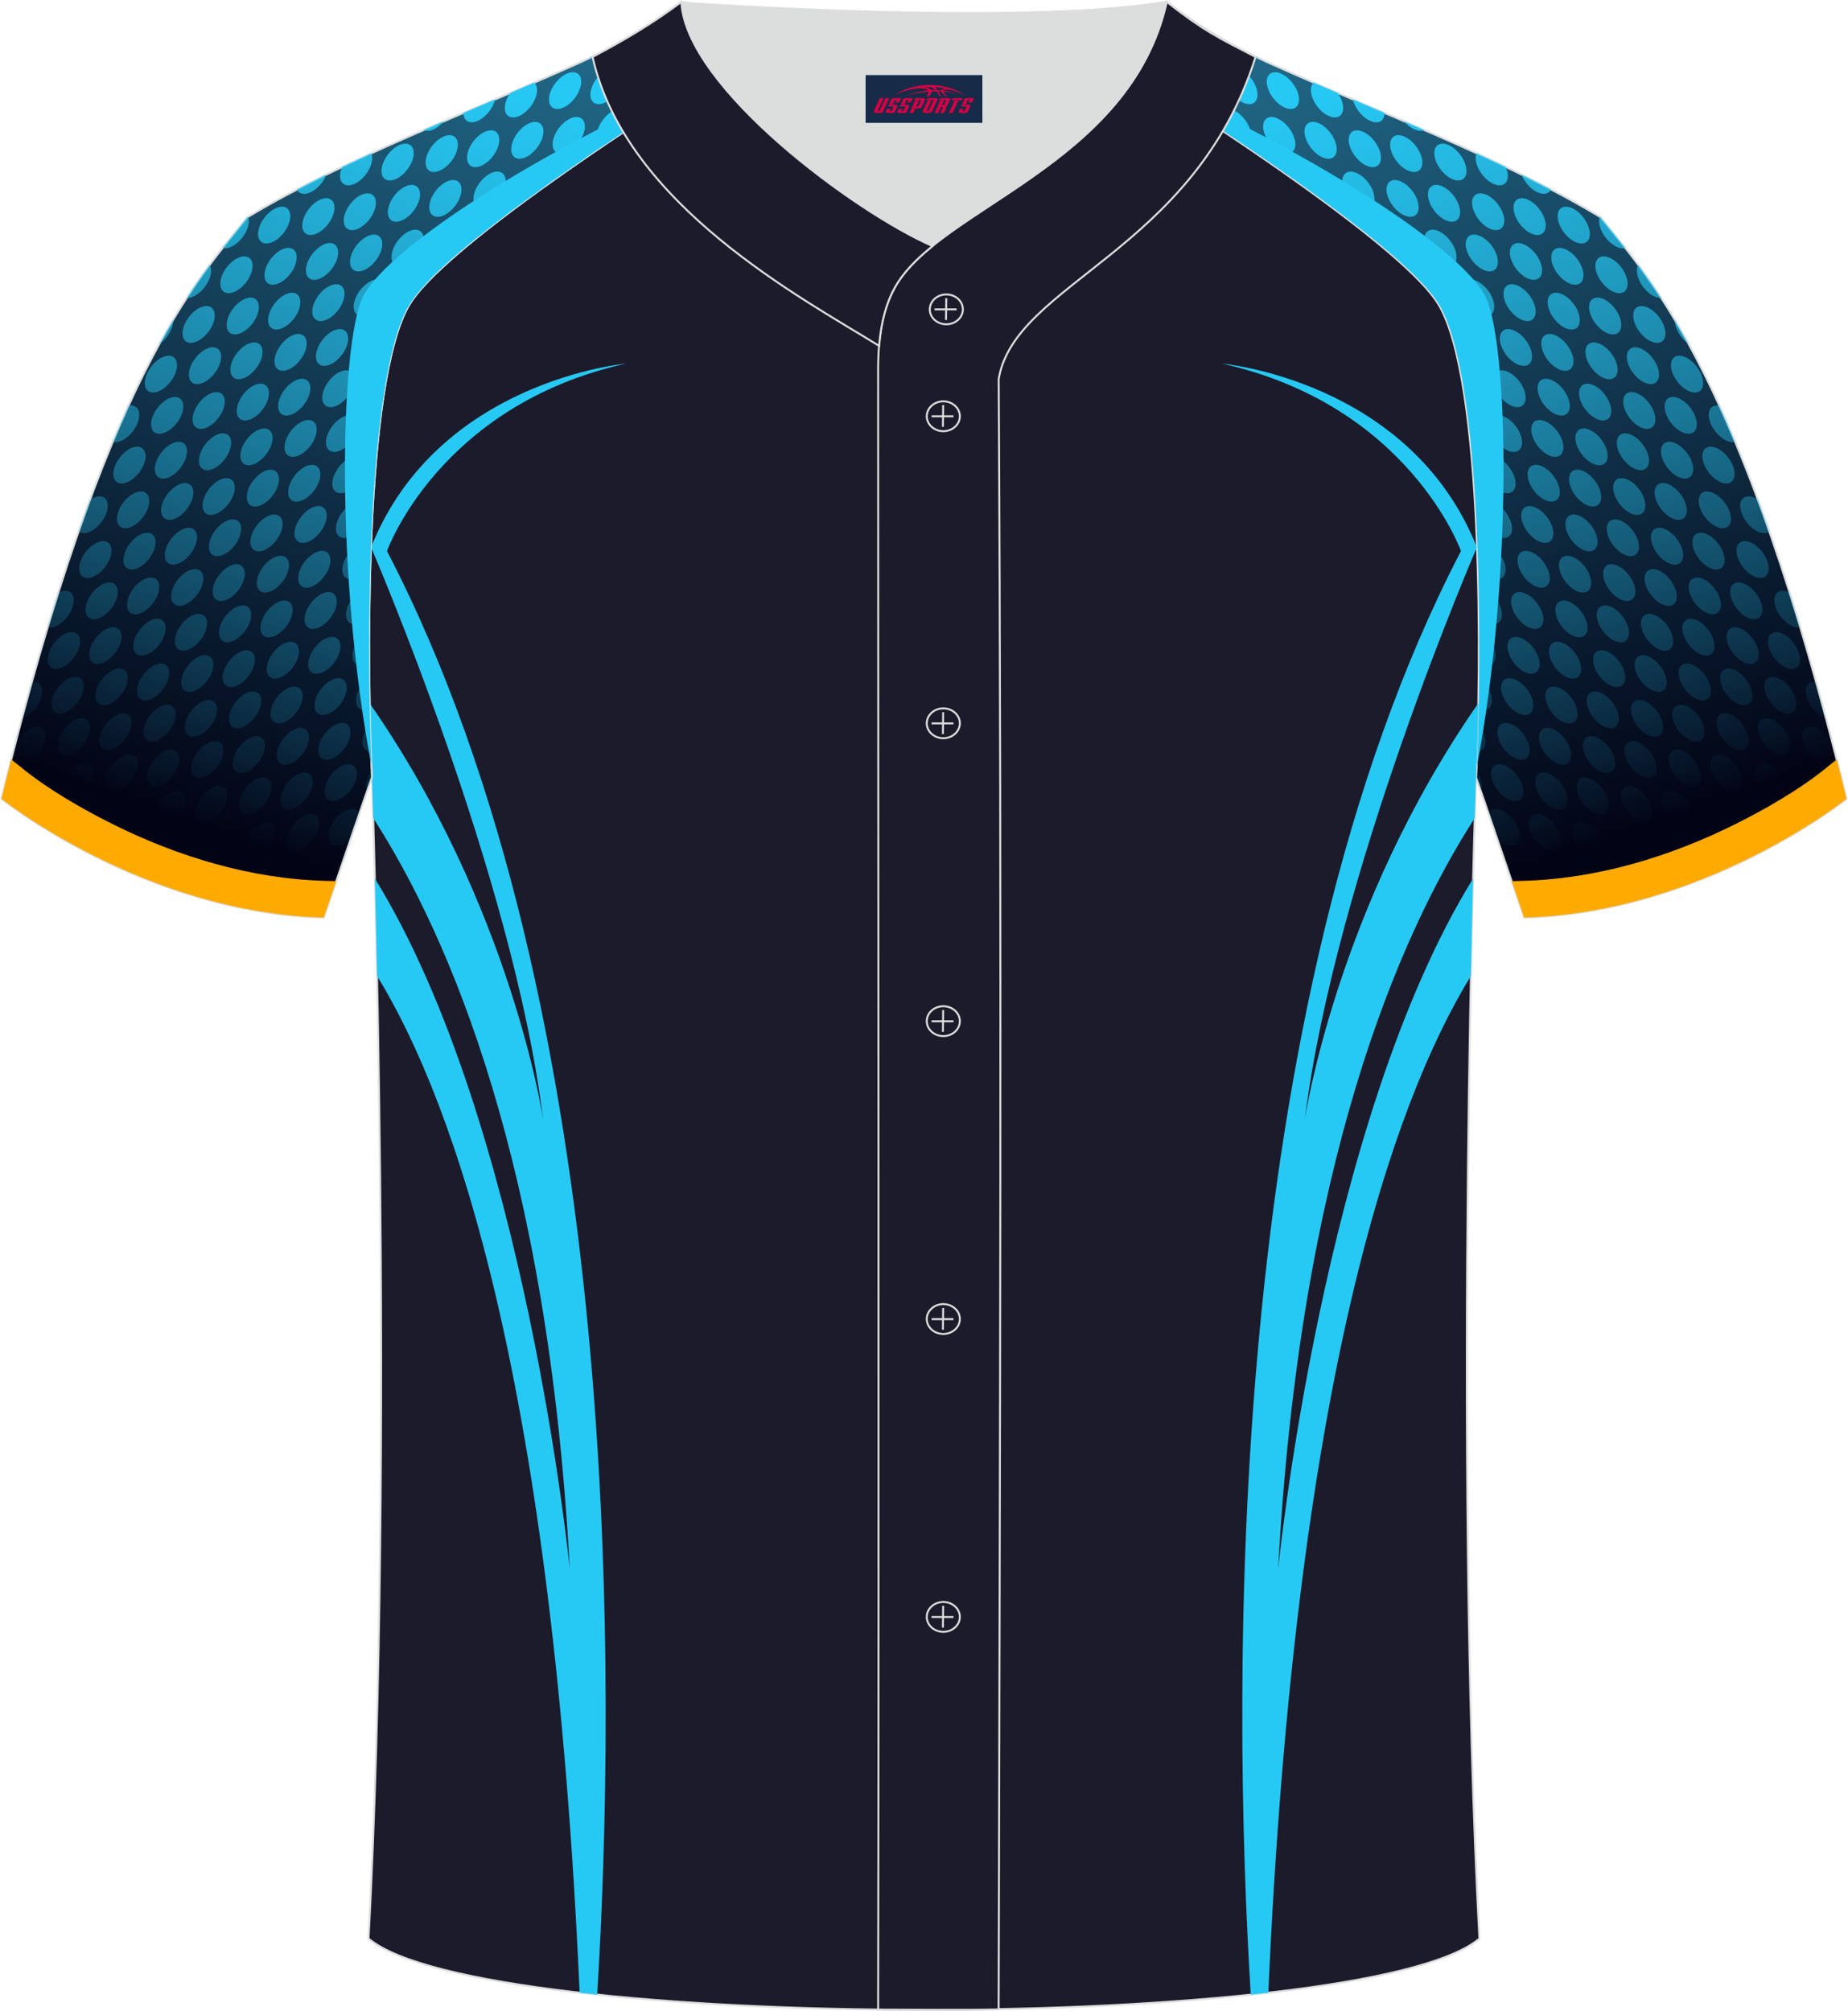
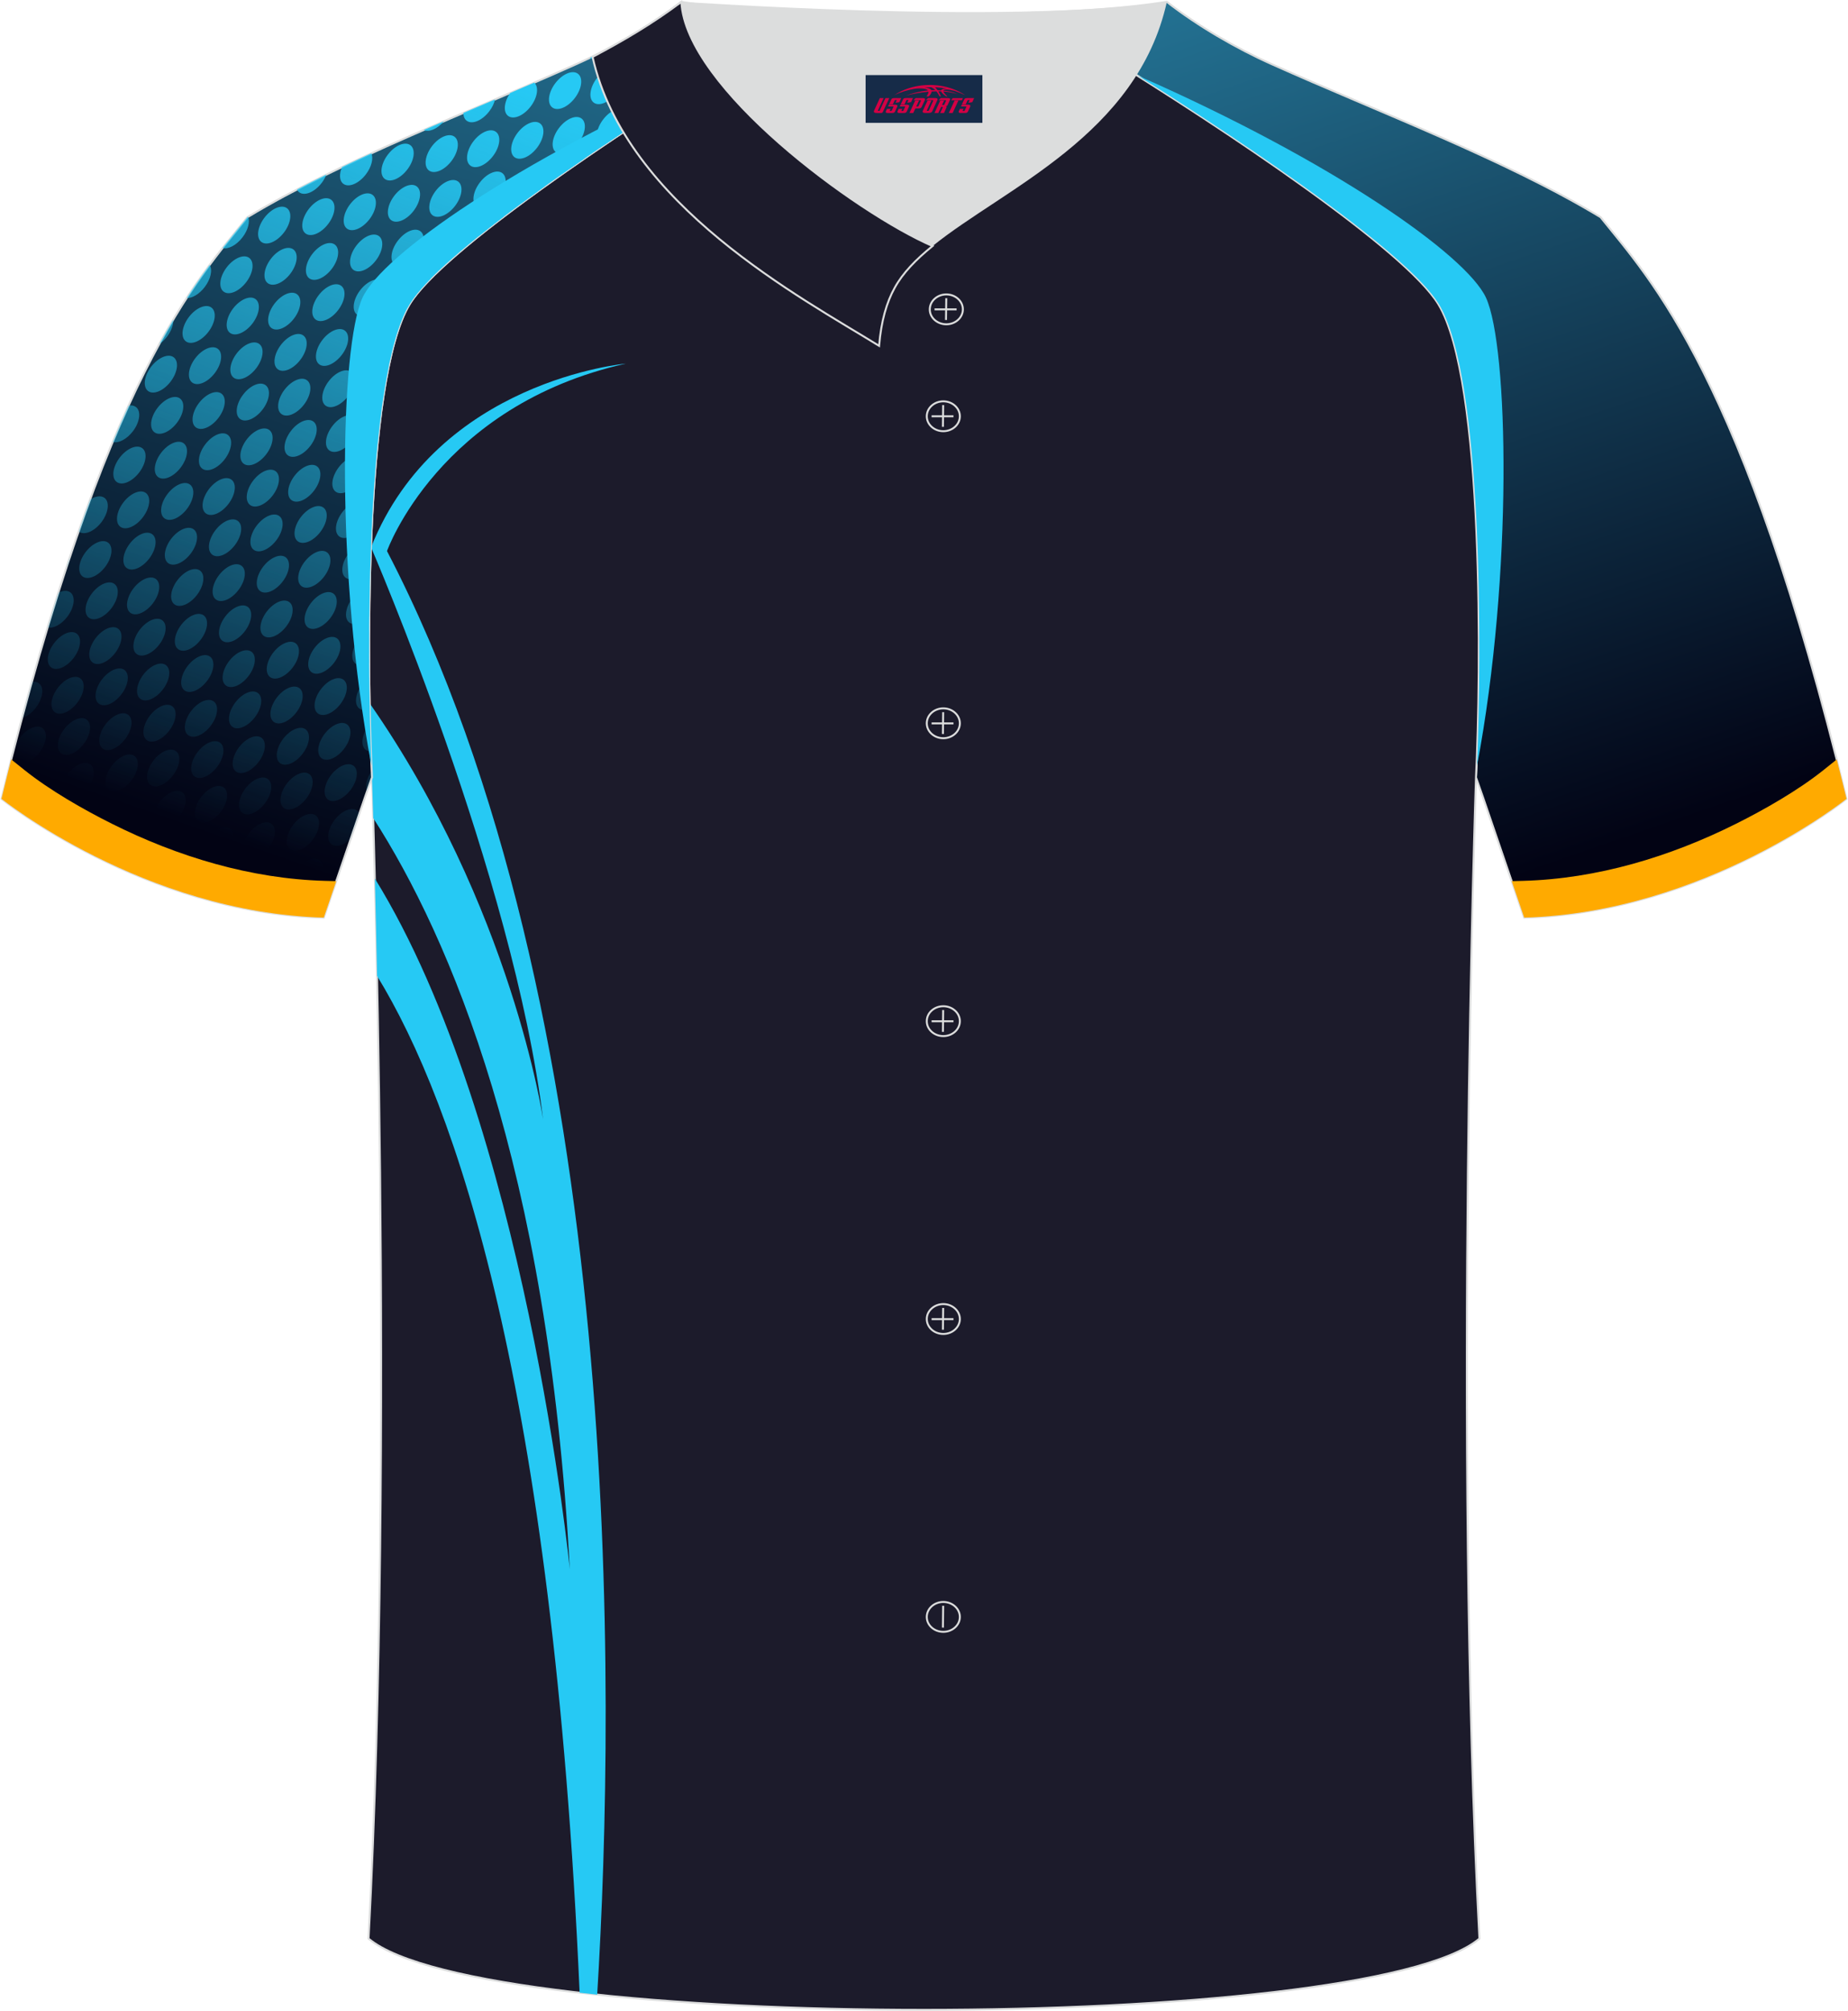
<svg xmlns="http://www.w3.org/2000/svg" version="1.1" id="图层_1" x="0px" y="0px" width="380.86px" height="414.34px" viewBox="0 0 379.66 413.21" enable-background="new 0 0 379.66 413.21" xml:space="preserve">
  <g>
    <g>
      <linearGradient id="SVGID_1_" gradientUnits="userSpaceOnUse" x1="-140.868" y1="121.765" x2="-248.102" y2="-188.703" gradientTransform="matrix(-1 0 0 -1 80.854 -14.119)">
        <stop offset="0" style="stop-color:#3ABEEA" />
        <stop offset="1" style="stop-color:#020314" />
      </linearGradient>
      <path fill-rule="evenodd" clip-rule="evenodd" fill="url(#SVGID_1_)" stroke="#DCDDDD" stroke-width="0.4" stroke-miterlimit="22.926" d="    M303.28,159.71L303.28,159.71c1.03-20.52,1.79-81.69-7.76-97.26c-8.35-13.6-60.86-46.95-83.18-59.86    c9.99-0.3,19.51-0.97,27.4-2.21c6.32,4.93,14.26,9.55,21.61,12.83c21.79,9.78,47.89,19.56,67.53,31.42    c10.25,12.82,29.37,32.45,50.55,119.53c0,0-29.2,23.38-66.25,24.41C312.17,185.67,303.39,159.85,303.28,159.71z" />
      <linearGradient id="SVGID_2_" gradientUnits="userSpaceOnUse" x1="-197.697" y1="-29.739" x2="-253.612" y2="-185.228" gradientTransform="matrix(-1 0 0 -1 80.854 -14.119)">
        <stop offset="0" style="stop-color:#26C9F4" />
        <stop offset="1" style="stop-color:#26C9F4;stop-opacity:0" />
      </linearGradient>
-       <path fill-rule="evenodd" clip-rule="evenodd" fill="url(#SVGID_2_)" d="M303.28,159.71c0.02,0.03,0.42,1.15,1.03,2.94    c0.45-1.02,0.09-2.67-0.97-4.17L303.28,159.71L303.28,159.71L303.28,159.71z M303.5,154.4c0.41,0.01,0.78-0.09,1.07-0.32    c1.11-0.84,0.83-3.08-0.63-4.99c-0.09-0.12-0.18-0.23-0.27-0.34C303.62,150.77,303.57,152.66,303.5,154.4L303.5,154.4z     M303.73,145.68c0.82,0.33,1.6,0.33,2.14-0.08c1.11-0.84,0.83-3.08-0.63-4.99c-0.43-0.57-0.92-1.05-1.42-1.41    C303.81,141.45,303.78,143.62,303.73,145.68L303.73,145.68z M303.85,136.16c1.05,0.62,2.1,0.76,2.78,0.24    c1.11-0.84,0.83-3.08-0.63-4.99c-0.64-0.85-1.41-1.49-2.16-1.87C303.87,131.8,303.87,134.01,303.85,136.16L303.85,136.16z     M303.82,126.6c1.4,1.47,3.14,2.07,4.12,1.32c1.11-0.84,0.83-3.08-0.63-4.99c-1.07-1.41-2.47-2.25-3.58-2.26    C303.78,122.66,303.81,124.64,303.82,126.6L303.82,126.6z M303.62,116.13c0.13,0.22,0.28,0.43,0.44,0.64    c1.46,1.91,3.53,2.78,4.64,1.94c1.11-0.84,0.83-3.08-0.63-4.99c-1.44-1.89-3.48-2.76-4.6-1.97    C303.53,113.21,303.57,114.67,303.62,116.13L303.62,116.13z M302.79,99.21c0.21-0.63,0.14-1.47-0.17-2.35    C302.67,97.64,302.73,98.43,302.79,99.21L302.79,99.21z M302.12,91.13c0.33-0.02,0.63-0.13,0.87-0.32    c1.11-0.84,0.83-3.08-0.63-4.99c-0.3-0.4-0.63-0.75-0.97-1.05C301.66,86.83,301.89,88.95,302.12,91.13L302.12,91.13z     M300.95,81.73c1.22,0.94,2.53,1.23,3.34,0.62c1.11-0.84,0.83-3.08-0.63-4.99c-1.16-1.53-2.73-2.39-3.87-2.24    C300.23,77.18,300.6,79.39,300.95,81.73L300.95,81.73z M295.97,63.23c0.51,0.06,0.96-0.03,1.32-0.3c1.11-0.84,0.83-3.08-0.63-4.99    c-1.45-1.91-3.53-2.78-4.64-1.94c-0.41,0.31-0.62,0.8-0.67,1.4c1.84,1.88,3.27,3.59,4.17,5.06    C295.67,62.7,295.82,62.96,295.97,63.23L295.97,63.23z M281.39,48.58c-0.22-0.62-0.56-1.25-1.02-1.86    c-1.26-1.66-2.99-2.53-4.15-2.19C278.04,45.92,279.76,47.27,281.39,48.58L281.39,48.58z M272.57,41.79    c0.25-0.05,0.47-0.14,0.67-0.29c1.11-0.84,0.83-3.08-0.63-4.99c-1.45-1.91-3.53-2.78-4.64-1.94c-0.88,0.67-0.88,2.22-0.12,3.78    C269.45,39.51,271.04,40.66,272.57,41.79L272.57,41.79z M264.14,35.73c-0.17-0.32-0.38-0.64-0.62-0.95    c-1.2-1.57-2.81-2.44-3.96-2.23C261.12,33.61,262.64,34.67,264.14,35.73L264.14,35.73z M255.64,29.86    c0.28-0.04,0.54-0.14,0.76-0.3c1.11-0.84,0.83-3.08-0.63-4.99c-1.46-1.91-3.53-2.78-4.64-1.94c-0.98,0.75-0.87,2.59,0.18,4.33    C252.75,27.92,254.2,28.89,255.64,29.86L255.64,29.86z M248,24.76c-0.2-0.4-0.44-0.81-0.74-1.2c-1.33-1.75-3.18-2.62-4.33-2.12    C244.61,22.54,246.3,23.64,248,24.76L248,24.76z M238.48,18.59c0.63,0.15,1.21,0.08,1.64-0.24c1.11-0.84,0.83-3.08-0.63-4.99    c-1.45-1.91-3.53-2.78-4.64-1.94c-1.11,0.84-0.83,3.08,0.63,4.99c0.16,0.21,0.33,0.41,0.51,0.6    C236.81,17.53,237.64,18.05,238.48,18.59L238.48,18.59z M231.64,14.28c-0.15-0.84-0.57-1.78-1.24-2.66    c-1.45-1.91-3.53-2.78-4.64-1.94c-0.22,0.17-0.38,0.39-0.5,0.65C227.33,11.58,229.46,12.9,231.64,14.28L231.64,14.28z     M226.59,1.86c1.18-0.09,2.34-0.19,3.48-0.3c0.58,0.38,1.16,0.92,1.66,1.58c1.45,1.91,1.74,4.15,0.63,4.99s-3.18-0.03-4.64-1.94    C226.55,4.66,226.14,2.93,226.59,1.86L226.59,1.86z M239.42,0.44c0.31,0.18,0.62,0.32,0.93,0.42c-0.2-0.16-0.4-0.31-0.6-0.47    L239.42,0.44L239.42,0.44z M244.66,3.95c-1.09,0.85-0.81,3.07,0.64,4.98c1.46,1.91,3.53,2.78,4.64,1.94    c0.81-0.62,0.88-1.98,0.29-3.41C248.33,6.34,246.46,5.16,244.66,3.95L244.66,3.95z M253.35,9.23c0.14,0.24,0.3,0.47,0.47,0.7    c1.46,1.91,3.53,2.78,4.64,1.94l0,0C256.76,11.05,255.05,10.17,253.35,9.23L253.35,9.23z M269.92,16.98    c-0.98,0.9-0.67,3.05,0.74,4.9c1.45,1.91,3.53,2.78,4.64,1.94c1.05-0.8,0.85-2.86-0.43-4.71C273.2,18.4,271.56,17.69,269.92,16.98    L269.92,16.98z M277.98,20.43c0.18,0.79,0.59,1.65,1.2,2.45c1.45,1.91,3.53,2.78,4.64,1.94c0.45-0.34,0.67-0.92,0.68-1.61    C282.31,22.28,280.14,21.35,277.98,20.43L277.98,20.43z M288.48,24.92c1.33,1.57,3.07,2.32,4.15,1.79    C291.26,26.11,289.88,25.51,288.48,24.92L288.48,24.92z M303.39,31.5c-0.45,1.06-0.04,2.8,1.13,4.33    c1.46,1.91,3.53,2.78,4.64,1.94c0.82-0.62,0.88-2,0.27-3.45C307.45,33.37,305.44,32.43,303.39,31.5L303.39,31.5z M312.64,35.87    c0.22,0.56,0.54,1.14,0.96,1.7c1.45,1.91,3.53,2.78,4.64,1.94c0.2-0.15,0.35-0.34,0.46-0.57C316.72,37.9,314.7,36.88,312.64,35.87    L312.64,35.87z M328.72,44.54c-0.39,1.07,0.03,2.75,1.16,4.24c1.25,1.64,2.95,2.51,4.11,2.2c-1.88-2.39-3.6-4.45-5.12-6.34    L328.72,44.54L328.72,44.54z M336.64,54.43c-0.62,1.03-0.24,2.91,1.01,4.56c1.11,1.46,2.59,2.31,3.71,2.26    C339.7,58.69,338.13,56.45,336.64,54.43L336.64,54.43z M344.12,65.67c-0.05,1.03,0.4,2.34,1.3,3.53c0.48,0.63,1.03,1.15,1.59,1.53    C346.01,68.93,345.06,67.25,344.12,65.67L344.12,65.67z M353.31,83.36c-0.58-0.11-1.1-0.03-1.5,0.27    c-1.11,0.84-0.83,3.08,0.63,4.99c1.25,1.65,2.97,2.52,4.13,2.19C355.45,88.18,354.37,85.69,353.31,83.36L353.31,83.36z     M361.22,102.66c-1.1-0.72-2.24-0.89-2.96-0.35c-1.11,0.84-0.83,3.08,0.63,4.99c1.45,1.91,3.53,2.78,4.64,1.94l0.04-0.03    C362.78,106.95,361.98,104.76,361.22,102.66L361.22,102.66z M365.35,114.46c0.06,0.68,0.31,1.45,0.73,2.2    C365.85,115.92,365.6,115.19,365.35,114.46L365.35,114.46z M367.75,121.8c-0.94-0.48-1.86-0.54-2.47-0.07    c-1.11,0.84-0.83,3.08,0.63,4.99c1.22,1.61,2.88,2.48,4.04,2.21C369.2,126.49,368.47,124.1,367.75,121.8L367.75,121.8z     M373.17,140.13c-0.56-0.09-1.06-0.01-1.45,0.28c-1.11,0.84-0.83,3.08,0.63,4.99c0.84,1.11,1.89,1.86,2.84,2.14    C374.51,145.01,373.85,142.54,373.17,140.13L373.17,140.13z M378.44,160.15c-0.68,0.92-0.42,2.67,0.65,4.28    c0.22-0.17,0.34-0.26,0.34-0.26C379.1,162.81,378.76,161.47,378.44,160.15L378.44,160.15z M373.04,168.65    c-1.4-1.48-3.15-2.08-4.13-1.34c-0.91,0.69-0.88,2.31-0.04,3.93C370.42,170.32,371.82,169.44,373.04,168.65L373.04,168.65z     M361.97,175.08c-1.08-0.68-2.17-0.83-2.88-0.3c-0.55,0.42-0.75,1.17-0.65,2.06C359.66,176.25,360.84,175.66,361.97,175.08    L361.97,175.08z M355.95,178.02c-0.09-0.93-0.53-2.03-1.29-3.03c-1.46-1.91-3.53-2.78-4.64-1.94c-1.11,0.84-0.83,3.08,0.63,4.99    c0.5,0.66,1.08,1.2,1.66,1.58C353.56,179.09,354.76,178.56,355.95,178.02L355.95,178.02z M344.85,182.49l-0.03-0.03    c-1.46-1.91-3.53-2.78-4.64-1.94c-0.84,0.64-0.88,2.07-0.22,3.56C341.64,183.58,343.26,183.05,344.85,182.49L344.85,182.49z     M337.62,184.77c-0.01-0.99-0.46-2.2-1.31-3.31c-1.46-1.91-3.53-2.78-4.64-1.94c-1.11,0.84-0.83,3.08,0.63,4.99    c0.39,0.51,0.83,0.95,1.28,1.3C334.95,185.48,336.29,185.14,337.62,184.77L337.62,184.77z M325.04,187.49    c-1.17-0.85-2.42-1.09-3.19-0.5c-0.31,0.24-0.51,0.59-0.61,1.01C322.51,187.85,323.79,187.68,325.04,187.49L325.04,187.49z     M318.12,188.3c-0.19-0.37-0.42-0.75-0.7-1.11c-1.45-1.91-3.53-2.78-4.64-1.94c-0.23,0.17-0.39,0.4-0.5,0.67    c0.44,1.28,0.76,2.22,0.91,2.65C314.84,188.53,316.48,188.44,318.12,188.3L318.12,188.3z M310.73,181.42    c0.52-1.05,0.12-2.85-1.08-4.44c-0.22-0.29-0.46-0.56-0.71-0.81L310.73,181.42L310.73,181.42z M307.63,172.33    c1.37,1.36,3.02,1.88,3.96,1.16c1.11-0.84,0.83-3.08-0.63-4.99s-3.53-2.78-4.64-1.94c-0.2,0.15-0.35,0.35-0.47,0.58L307.63,172.33    L307.63,172.33z M325.38,44.73c1.45,1.91,1.74,4.15,0.63,4.99s-3.19-0.03-4.64-1.94c-1.46-1.91-1.74-4.15-0.63-4.99    S323.92,42.81,325.38,44.73L325.38,44.73z M333.14,54.94c1.45,1.91,1.74,4.15,0.63,4.99s-3.18-0.03-4.64-1.94    c-1.46-1.91-1.74-4.15-0.63-4.99C329.6,52.16,331.69,53.02,333.14,54.94L333.14,54.94z M340.91,65.15    c1.46,1.91,1.74,4.15,0.63,4.99s-3.18-0.03-4.64-1.94c-1.45-1.91-1.74-4.15-0.63-4.99C337.38,62.37,339.45,63.24,340.91,65.15    L340.91,65.15z M348.67,75.36c1.46,1.91,1.74,4.15,0.63,4.99s-3.19-0.03-4.64-1.94c-1.46-1.91-1.74-4.15-0.63-4.99    C345.14,72.58,347.22,73.45,348.67,75.36L348.67,75.36z M316.31,42.99c1.46,1.91,1.74,4.15,0.63,4.99s-3.19-0.03-4.64-1.94    s-1.74-4.15-0.63-4.99C312.78,40.21,314.85,41.08,316.31,42.99L316.31,42.99z M324.07,53.2c-1.45-1.91-3.53-2.78-4.64-1.94    c-1.11,0.84-0.83,3.08,0.63,4.99c1.46,1.91,3.53,2.78,4.64,1.94S325.53,55.11,324.07,53.2L324.07,53.2z M331.84,63.41    c-1.46-1.91-3.53-2.78-4.64-1.94c-1.11,0.84-0.83,3.08,0.63,4.99c1.45,1.91,3.53,2.78,4.64,1.94    C333.57,67.56,333.29,65.33,331.84,63.41L331.84,63.41z M339.6,73.62c-1.46-1.91-3.53-2.78-4.64-1.94    c-1.11,0.84-0.83,3.08,0.63,4.99c1.46,1.91,3.53,2.78,4.64,1.94C341.34,77.77,341.06,75.54,339.6,73.62L339.6,73.62z     M347.37,83.83c-1.45-1.91-3.53-2.78-4.64-1.94c-1.11,0.84-0.83,3.08,0.63,4.99c1.46,1.91,3.53,2.78,4.64,1.94    C349.1,87.98,348.82,85.75,347.37,83.83L347.37,83.83z M355.13,94.04c1.46,1.91,1.74,4.15,0.63,4.99s-3.18-0.03-4.64-1.94    c-1.46-1.91-1.74-4.15-0.63-4.99S353.67,92.13,355.13,94.04L355.13,94.04z M300.03,31.78c1.46,1.91,1.74,4.15,0.63,4.99    s-3.18-0.03-4.64-1.94c-1.46-1.91-1.74-4.15-0.63-4.99C296.48,29,298.57,29.87,300.03,31.78L300.03,31.78z M307.79,41.99    c1.46,1.91,1.74,4.15,0.63,4.99s-3.19-0.03-4.64-1.94s-1.74-4.15-0.63-4.99C304.26,39.21,306.34,40.08,307.79,41.99L307.79,41.99z     M315.56,52.2c1.45,1.91,1.74,4.15,0.63,4.99s-3.19-0.03-4.64-1.94c-1.46-1.91-1.74-4.15-0.63-4.99    C312.01,49.42,314.1,50.29,315.56,52.2L315.56,52.2z M323.32,62.41c1.45,1.91,1.74,4.15,0.63,4.99c-1.11,0.84-3.18-0.03-4.64-1.94    c-1.45-1.91-1.74-4.15-0.63-4.99C319.79,59.63,321.87,60.5,323.32,62.41L323.32,62.41z M331.09,72.62    c1.45,1.91,1.74,4.15,0.63,4.99s-3.18-0.03-4.64-1.94c-1.46-1.91-1.74-4.15-0.63-4.99C327.54,69.84,329.63,70.71,331.09,72.62    L331.09,72.62z M338.85,82.83c1.45,1.91,1.74,4.15,0.63,4.99s-3.19-0.03-4.64-1.94s-1.74-4.15-0.63-4.99    C335.32,80.05,337.39,80.92,338.85,82.83L338.85,82.83z M346.62,93.04c1.46,1.91,1.74,4.15,0.63,4.99s-3.18-0.03-4.64-1.94    c-1.46-1.91-1.74-4.15-0.63-4.99C343.07,90.26,345.16,91.13,346.62,93.04L346.62,93.04z M354.38,103.25    c1.45,1.91,1.74,4.15,0.63,4.99s-3.18-0.03-4.64-1.94c-1.46-1.91-1.74-4.15-0.63-4.99S352.92,101.34,354.38,103.25L354.38,103.25z     M362.14,113.46c1.45,1.91,1.74,4.15,0.63,4.99s-3.19-0.03-4.64-1.94c-1.46-1.91-1.74-4.15-0.63-4.99    C358.62,110.68,360.69,111.55,362.14,113.46L362.14,113.46z M290.95,30.04c1.45,1.91,1.74,4.15,0.63,4.99    c-1.11,0.84-3.19-0.03-4.64-1.94s-1.74-4.15-0.63-4.99C287.42,27.26,289.5,28.13,290.95,30.04L290.95,30.04z M298.72,40.25    c-1.46-1.91-3.53-2.78-4.64-1.94c-1.11,0.84-0.83,3.08,0.63,4.99c1.46,1.91,3.53,2.78,4.64,1.94    C300.45,44.4,300.17,42.17,298.72,40.25L298.72,40.25z M306.48,50.46c-1.46-1.91-3.53-2.78-4.64-1.94    c-1.11,0.84-0.83,3.08,0.63,4.99c1.46,1.91,3.53,2.78,4.64,1.94S307.94,52.38,306.48,50.46L306.48,50.46z M314.25,60.67    c-1.46-1.91-3.53-2.78-4.64-1.94c-1.11,0.84-0.83,3.08,0.63,4.99c1.46,1.91,3.53,2.78,4.64,1.94    C315.98,64.82,315.7,62.59,314.25,60.67L314.25,60.67z M322.01,70.89c-1.46-1.91-3.53-2.78-4.64-1.94    c-1.11,0.84-0.83,3.08,0.63,4.99c1.45,1.91,3.53,2.78,4.64,1.94C323.75,75.03,323.47,72.8,322.01,70.89L322.01,70.89z     M329.78,81.1c-1.45-1.91-3.53-2.78-4.64-1.94c-1.11,0.84-0.83,3.08,0.63,4.99c1.45,1.91,3.53,2.78,4.64,1.94    C331.51,85.24,331.23,83.01,329.78,81.1L329.78,81.1z M337.54,91.31c-1.45-1.91-3.53-2.78-4.64-1.94    c-1.11,0.84-0.83,3.08,0.63,4.99c1.46,1.91,3.53,2.78,4.64,1.94C339.28,95.45,339,93.22,337.54,91.31L337.54,91.31z     M345.31,101.52c-1.46-1.91-3.53-2.78-4.64-1.94c-1.11,0.84-0.83,3.08,0.63,4.99c1.46,1.91,3.53,2.78,4.64,1.94    C347.04,105.66,346.76,103.43,345.31,101.52L345.31,101.52z M353.07,111.73c-1.45-1.91-3.53-2.78-4.64-1.94    c-1.11,0.84-0.83,3.08,0.63,4.99c1.46,1.91,3.53,2.78,4.64,1.94C354.81,115.87,354.53,113.64,353.07,111.73L353.07,111.73z     M360.84,121.94c-1.46-1.91-3.53-2.78-4.64-1.94c-1.11,0.84-0.83,3.08,0.63,4.99c1.45,1.91,3.53,2.78,4.64,1.94    C362.57,126.08,362.29,123.85,360.84,121.94L360.84,121.94z M368.6,132.15c1.46,1.91,1.74,4.15,0.63,4.99    c-1.11,0.84-3.19-0.03-4.64-1.94s-1.74-4.15-0.63-4.99C365.07,129.37,367.14,130.23,368.6,132.15L368.6,132.15z M282.44,29.04    c1.46,1.91,1.74,4.15,0.63,4.99c-1.11,0.84-3.18-0.02-4.64-1.94c-1.46-1.91-1.74-4.15-0.63-4.99    C278.89,26.26,280.98,27.13,282.44,29.04L282.44,29.04z M290.2,39.25c1.46,1.91,1.74,4.15,0.63,4.99    c-1.11,0.84-3.19-0.03-4.64-1.94s-1.74-4.15-0.63-4.99C286.67,36.47,288.75,37.34,290.2,39.25L290.2,39.25z M297.97,49.46    c1.46,1.91,1.74,4.15,0.63,4.99c-1.11,0.84-3.19-0.03-4.64-1.94c-1.46-1.91-1.74-4.15-0.63-4.99    C294.42,46.68,296.51,47.55,297.97,49.46L297.97,49.46z M305.73,59.67c1.46,1.91,1.74,4.15,0.63,4.99    c-1.11,0.84-3.19-0.03-4.64-1.94c-1.46-1.91-1.74-4.15-0.63-4.99C302.2,56.89,304.28,57.76,305.73,59.67L305.73,59.67z     M313.5,69.88c1.45,1.91,1.74,4.15,0.63,4.99s-3.19-0.03-4.64-1.94s-1.74-4.15-0.63-4.99C309.95,67.1,312.04,67.97,313.5,69.88    L313.5,69.88z M321.26,80.09c1.46,1.91,1.74,4.15,0.63,4.99s-3.19-0.02-4.64-1.94c-1.45-1.91-1.74-4.15-0.63-4.99    C317.73,77.31,319.81,78.18,321.26,80.09L321.26,80.09z M329.03,90.3c1.46,1.91,1.74,4.15,0.63,4.99s-3.19-0.02-4.64-1.94    c-1.46-1.91-1.74-4.15-0.63-4.99C325.48,87.52,327.57,88.39,329.03,90.3L329.03,90.3z M336.79,100.51    c1.46,1.91,1.74,4.15,0.63,4.99s-3.19-0.03-4.64-1.94s-1.74-4.15-0.63-4.99C333.26,97.73,335.34,98.6,336.79,100.51L336.79,100.51    z M344.56,110.72c1.45,1.91,1.74,4.15,0.63,4.99s-3.19-0.03-4.64-1.94c-1.46-1.91-1.74-4.15-0.63-4.99    C341.03,107.94,343.1,108.81,344.56,110.72L344.56,110.72z M352.32,120.93c1.45,1.91,1.74,4.15,0.63,4.99s-3.19-0.03-4.64-1.94    c-1.46-1.91-1.74-4.15-0.63-4.99C348.79,118.15,350.87,119.02,352.32,120.93L352.32,120.93z M360.09,131.14    c1.46,1.91,1.74,4.15,0.63,4.99c-1.11,0.84-3.19-0.03-4.64-1.94c-1.46-1.91-1.74-4.15-0.63-4.99    C356.56,128.36,358.63,129.23,360.09,131.14L360.09,131.14z M367.85,141.35c1.46,1.91,1.74,4.15,0.63,4.99    c-1.11,0.84-3.19-0.02-4.64-1.94c-1.46-1.91-1.74-4.15-0.63-4.99C364.32,138.57,366.39,139.44,367.85,141.35L367.85,141.35z     M375.62,151.57c1.45,1.91,1.74,4.15,0.63,4.99c-1.11,0.84-3.18-0.03-4.64-1.94c-1.45-1.91-1.74-4.15-0.63-4.99    C372.09,148.78,374.16,149.65,375.62,151.57L375.62,151.57z M265.6,17.09c1.45,1.91,1.74,4.15,0.63,4.99s-3.19-0.03-4.64-1.94    c-1.46-1.91-1.74-4.15-0.63-4.99C262.06,14.31,264.14,15.18,265.6,17.09L265.6,17.09z M273.35,27.31    c1.46,1.91,1.74,4.15,0.63,4.99c-1.11,0.84-3.18-0.03-4.64-1.94c-1.46-1.91-1.74-4.15-0.63-4.99    C269.82,24.52,271.91,25.39,273.35,27.31L273.35,27.31z M281.13,37.52c-1.46-1.91-3.53-2.78-4.64-1.94    c-1.11,0.84-0.83,3.08,0.63,4.99c1.46,1.91,3.53,2.78,4.64,1.94C282.85,41.66,282.57,39.43,281.13,37.52L281.13,37.52z     M288.89,47.72c-1.45-1.91-3.53-2.78-4.64-1.94c-1.11,0.84-0.83,3.08,0.63,4.99c1.46,1.91,3.53,2.78,4.64,1.94    C290.63,51.87,290.35,49.64,288.89,47.72L288.89,47.72z M304.42,68.15c-1.46-1.91-3.53-2.78-4.64-1.94    c-1.11,0.84-0.83,3.08,0.63,4.99c1.46,1.91,3.53,2.78,4.64,1.94C306.16,72.29,305.88,70.06,304.42,68.15L304.42,68.15z     M312.19,78.36c-1.46-1.91-3.53-2.78-4.64-1.94c-1.11,0.84-0.83,3.08,0.63,4.99c1.46,1.91,3.53,2.78,4.64,1.94    C313.92,82.5,313.64,80.27,312.19,78.36L312.19,78.36z M319.95,88.57c-1.46-1.91-3.53-2.78-4.64-1.94    c-1.11,0.84-0.83,3.08,0.63,4.99c1.45,1.91,3.53,2.78,4.64,1.94C321.69,92.71,321.41,90.48,319.95,88.57L319.95,88.57z     M327.72,98.78c-1.45-1.91-3.53-2.78-4.64-1.94c-1.11,0.84-0.83,3.08,0.63,4.99c1.46,1.91,3.53,2.78,4.64,1.94    C329.45,102.92,329.17,100.69,327.72,98.78L327.72,98.78z M335.48,108.99c-1.46-1.91-3.53-2.78-4.64-1.94    c-1.11,0.84-0.83,3.08,0.63,4.99c1.45,1.91,3.53,2.78,4.64,1.94S336.94,110.9,335.48,108.99L335.48,108.99z M343.25,119.2    c-1.45-1.91-3.53-2.78-4.64-1.94c-1.11,0.84-0.83,3.08,0.63,4.99c1.45,1.91,3.53,2.78,4.64,1.94    C344.98,123.35,344.7,121.11,343.25,119.2L343.25,119.2z M351.01,129.41c-1.46-1.91-3.53-2.78-4.64-1.94    c-1.11,0.84-0.83,3.08,0.63,4.99c1.45,1.91,3.53,2.78,4.64,1.94C352.75,133.56,352.47,131.32,351.01,129.41L351.01,129.41z     M358.78,139.62c-1.46-1.91-3.53-2.78-4.64-1.94c-1.11,0.84-0.83,3.08,0.63,4.99c1.45,1.91,3.53,2.78,4.64,1.94    C360.51,143.77,360.23,141.53,358.78,139.62L358.78,139.62z M366.54,149.83c-1.45-1.91-3.53-2.78-4.64-1.94    c-1.11,0.84-0.83,3.08,0.63,4.99s3.53,2.78,4.64,1.94C368.28,153.98,368,151.74,366.54,149.83L366.54,149.83z M374.31,160.04    c-1.46-1.91-3.53-2.78-4.64-1.94c-1.11,0.84-0.83,3.08,0.63,4.99s3.53,2.78,4.64,1.94C376.04,164.19,375.76,161.95,374.31,160.04    L374.31,160.04z M257.07,16.09c1.45,1.91,1.74,4.15,0.63,4.99s-3.18-0.03-4.64-1.94s-1.74-4.15-0.63-4.99    C253.55,13.31,255.63,14.18,257.07,16.09L257.07,16.09z M264.85,26.3c1.45,1.91,1.74,4.15,0.63,4.99s-3.19-0.03-4.64-1.94    s-1.74-4.15-0.63-4.99C261.31,23.52,263.39,24.39,264.85,26.3L264.85,26.3z M311.44,87.56c1.46,1.91,1.74,4.15,0.63,4.99    s-3.18-0.02-4.64-1.94c-1.45-1.91-1.74-4.15-0.63-4.99C307.89,84.78,309.98,85.65,311.44,87.56L311.44,87.56z M319.2,97.78    c1.46,1.91,1.74,4.15,0.63,4.99s-3.19-0.03-4.64-1.94s-1.74-4.15-0.63-4.99C315.67,94.99,317.75,95.86,319.2,97.78L319.2,97.78z     M326.97,107.99c1.46,1.91,1.74,4.15,0.63,4.99s-3.19-0.03-4.64-1.94c-1.46-1.91-1.74-4.15-0.63-4.99    C323.42,105.2,325.51,106.07,326.97,107.99L326.97,107.99z M334.73,118.2c1.45,1.91,1.74,4.15,0.63,4.99s-3.19-0.03-4.64-1.94    c-1.46-1.91-1.74-4.15-0.63-4.99C331.2,115.42,333.28,116.28,334.73,118.2L334.73,118.2z M342.5,128.41    c1.45,1.91,1.74,4.15,0.63,4.99c-1.11,0.84-3.19-0.03-4.64-1.94s-1.74-4.15-0.63-4.99C338.97,125.63,341.04,126.49,342.5,128.41    L342.5,128.41z M350.26,138.62c1.46,1.91,1.74,4.15,0.63,4.99c-1.11,0.84-3.18-0.03-4.64-1.94c-1.45-1.91-1.74-4.15-0.63-4.99    C346.73,135.84,348.81,136.7,350.26,138.62L350.26,138.62z M358.03,148.83c1.46,1.91,1.74,4.15,0.63,4.99    c-1.11,0.84-3.18-0.03-4.64-1.94c-1.45-1.91-1.74-4.15-0.63-4.99C354.5,146.05,356.57,146.91,358.03,148.83L358.03,148.83z     M365.79,159.04c1.45,1.91,1.74,4.15,0.63,4.99c-1.11,0.84-3.18-0.03-4.64-1.94c-1.45-1.91-1.74-4.15-0.63-4.99    C362.26,156.26,364.34,157.13,365.79,159.04L365.79,159.04z M240.24,4.15c1.46,1.91,1.74,4.15,0.63,4.99    c-1.11,0.84-3.19-0.03-4.64-1.94s-1.74-4.15-0.63-4.99C236.71,1.36,238.78,2.23,240.24,4.15L240.24,4.15z M248,14.36    c1.45,1.91,1.74,4.15,0.63,4.99c-1.11,0.84-3.18-0.03-4.64-1.94c-1.45-1.91-1.74-4.15-0.63-4.99    C244.47,11.57,246.55,12.44,248,14.36L248,14.36z M310.13,96.04c-1.45-1.91-3.53-2.78-4.64-1.94c-1.11,0.84-0.83,3.08,0.63,4.99    c1.45,1.91,3.53,2.78,4.64,1.94C311.85,100.19,311.57,97.95,310.13,96.04L310.13,96.04z M317.89,106.25    c-1.46-1.91-3.53-2.78-4.64-1.94c-1.11,0.84-0.83,3.08,0.63,4.99c1.46,1.91,3.53,2.78,4.64,1.94S319.35,108.16,317.89,106.25    L317.89,106.25z M325.66,116.46c-1.46-1.91-3.53-2.78-4.64-1.94c-1.11,0.84-0.83,3.08,0.63,4.99c1.45,1.91,3.53,2.78,4.64,1.94    C327.39,120.61,327.1,118.37,325.66,116.46L325.66,116.46z M333.42,126.67c-1.45-1.91-3.53-2.78-4.64-1.94    c-1.11,0.84-0.83,3.08,0.63,4.99c1.46,1.91,3.53,2.78,4.64,1.94S334.88,128.58,333.42,126.67L333.42,126.67z M341.19,136.88    c-1.46-1.91-3.53-2.78-4.64-1.94c-1.11,0.84-0.83,3.08,0.63,4.99s3.53,2.78,4.64,1.94C342.92,141.03,342.64,138.8,341.19,136.88    L341.19,136.88z M348.95,147.09c-1.45-1.91-3.53-2.78-4.64-1.94c-1.11,0.84-0.83,3.08,0.63,4.99s3.53,2.78,4.64,1.94    S350.41,149.01,348.95,147.09L348.95,147.09z M356.72,157.3c-1.45-1.91-3.53-2.78-4.64-1.94c-1.11,0.84-0.83,3.08,0.63,4.99    s3.53,2.78,4.64,1.94C358.45,161.45,358.17,159.22,356.72,157.3L356.72,157.3z M364.48,167.51c-1.46-1.91-3.53-2.78-4.64-1.94    c-1.11,0.84-0.83,3.08,0.63,4.99c1.45,1.91,3.53,2.78,4.64,1.94S365.94,169.43,364.48,167.51L364.48,167.51z M309.38,105.25    c1.46,1.91,1.74,4.15,0.63,4.99s-3.19-0.03-4.64-1.94c-1.46-1.91-1.74-4.15-0.63-4.99C305.84,102.47,307.92,103.33,309.38,105.25    L309.38,105.25z M317.14,115.46c1.45,1.91,1.74,4.15,0.63,4.99s-3.18-0.03-4.64-1.94c-1.45-1.91-1.74-4.15-0.63-4.99    S315.69,113.54,317.14,115.46L317.14,115.46z M324.91,125.67c1.46,1.91,1.74,4.15,0.63,4.99c-1.11,0.84-3.19-0.03-4.64-1.94    c-1.46-1.91-1.74-4.15-0.63-4.99C321.38,122.89,323.45,123.76,324.91,125.67L324.91,125.67z M332.67,135.88    c1.45,1.91,1.74,4.15,0.63,4.99c-1.11,0.84-3.19-0.03-4.64-1.94c-1.46-1.91-1.74-4.15-0.63-4.99    C329.14,133.1,331.22,133.97,332.67,135.88L332.67,135.88z M340.44,146.09c1.46,1.91,1.74,4.15,0.63,4.99    c-1.11,0.84-3.19-0.03-4.64-1.94c-1.46-1.91-1.74-4.15-0.63-4.99C336.91,143.31,338.98,144.18,340.44,146.09L340.44,146.09z     M348.2,156.3c1.46,1.91,1.74,4.15,0.63,4.99c-1.11,0.84-3.18-0.03-4.64-1.94c-1.45-1.91-1.74-4.15-0.63-4.99    C344.67,153.52,346.75,154.39,348.2,156.3L348.2,156.3z M355.97,166.51c1.46,1.91,1.74,4.15,0.63,4.99    c-1.11,0.84-3.19-0.03-4.64-1.94s-1.74-4.15-0.63-4.99C352.44,163.73,354.51,164.6,355.97,166.51L355.97,166.51z M315.82,123.93    c-1.46-1.91-3.53-2.78-4.64-1.94c-1.11,0.84-0.83,3.08,0.63,4.99c1.46,1.91,3.53,2.78,4.64,1.94S317.29,125.85,315.82,123.93    L315.82,123.93z M323.6,134.14c-1.45-1.91-3.53-2.78-4.64-1.94c-1.11,0.84-0.83,3.08,0.63,4.99s3.53,2.78,4.64,1.94    C325.34,138.29,325.04,136.06,323.6,134.14L323.6,134.14z M331.35,144.35c-1.46-1.91-3.53-2.78-4.64-1.94    c-1.11,0.84-0.83,3.08,0.63,4.99c1.45,1.91,3.53,2.78,4.64,1.94C333.1,148.5,332.82,146.27,331.35,144.35L331.35,144.35z     M339.13,154.56c-1.45-1.91-3.53-2.78-4.64-1.94c-1.11,0.84-0.83,3.08,0.63,4.99s3.53,2.78,4.64,1.94    C340.87,158.71,340.57,156.48,339.13,154.56L339.13,154.56z M346.89,164.77c-1.46-1.91-3.53-2.78-4.64-1.94    c-1.11,0.84-0.83,3.08,0.63,4.99s3.53,2.78,4.64,1.94C348.63,168.92,348.35,166.69,346.89,164.77L346.89,164.77z M315.07,133.14    c1.45,1.91,1.74,4.15,0.63,4.99c-1.11,0.84-3.18-0.03-4.64-1.94c-1.46-1.91-1.74-4.15-0.63-4.99    C311.54,130.36,313.63,131.23,315.07,133.14L315.07,133.14z M322.85,143.35c1.45,1.91,1.74,4.15,0.63,4.99    c-1.11,0.84-3.19-0.03-4.64-1.94s-1.74-4.15-0.63-4.99C319.31,140.57,321.39,141.44,322.85,143.35L322.85,143.35z M330.6,153.56    c1.46,1.91,1.74,4.15,0.63,4.99c-1.11,0.84-3.18-0.03-4.64-1.94c-1.45-1.91-1.74-4.15-0.63-4.99    C327.07,150.78,329.16,151.65,330.6,153.56L330.6,153.56z M338.38,163.77c1.46,1.91,1.74,4.15,0.63,4.99    c-1.11,0.84-3.19-0.03-4.64-1.94c-1.46-1.91-1.74-4.15-0.63-4.99C334.84,160.99,336.92,161.86,338.38,163.77L338.38,163.77z     M346.14,173.98c1.46,1.91,1.74,4.15,0.63,4.99c-1.11,0.84-3.18-0.03-4.64-1.94c-1.46-1.91-1.74-4.15-0.63-4.99    C342.6,171.2,344.69,172.07,346.14,173.98L346.14,173.98z M313.76,141.62c-1.45-1.91-3.53-2.78-4.64-1.94    c-1.11,0.84-0.83,3.08,0.63,4.99c1.45,1.91,3.53,2.78,4.64,1.94C315.51,145.76,315.23,143.53,313.76,141.62L313.76,141.62z     M321.54,151.83c-1.46-1.91-3.53-2.78-4.64-1.94c-1.11,0.84-0.83,3.08,0.63,4.99c1.45,1.91,3.53,2.78,4.64,1.94    C323.26,155.97,322.98,153.74,321.54,151.83L321.54,151.83z M329.29,162.04c-1.45-1.91-3.53-2.78-4.64-1.94    c-1.11,0.84-0.83,3.08,0.63,4.99c1.45,1.91,3.53,2.78,4.64,1.94C331.04,166.18,330.76,163.95,329.29,162.04L329.29,162.04z     M337.07,172.25c-1.46-1.91-3.53-2.78-4.64-1.94c-1.11,0.84-0.83,3.08,0.63,4.99c1.45,1.91,3.53,2.78,4.64,1.94    C338.81,176.39,338.51,174.16,337.07,172.25L337.07,172.25z M313.01,150.82c1.45,1.91,1.74,4.15,0.63,4.99    c-1.11,0.84-3.19-0.03-4.64-1.94c-1.46-1.91-1.74-4.15-0.63-4.99C309.48,148.04,311.57,148.91,313.01,150.82L313.01,150.82z     M320.79,161.03c1.46,1.91,1.74,4.15,0.63,4.99c-1.11,0.84-3.18-0.03-4.64-1.94c-1.46-1.91-1.74-4.15-0.63-4.99    C317.26,158.25,319.32,159.12,320.79,161.03L320.79,161.03z M328.54,171.24c1.46,1.91,1.74,4.15,0.63,4.99    c-1.11,0.84-3.19-0.03-4.64-1.94c-1.46-1.91-1.74-4.15-0.63-4.99C325.01,168.46,327.1,169.33,328.54,171.24L328.54,171.24z     M311.7,159.3c-1.46-1.91-3.53-2.78-4.64-1.94c-1.11,0.84-0.83,3.08,0.63,4.99c1.45,1.91,3.53,2.78,4.64,1.94    C313.45,163.45,313.17,161.21,311.7,159.3L311.7,159.3z M319.48,169.51c-1.45-1.91-3.53-2.78-4.64-1.94    c-1.11,0.84-0.83,3.08,0.63,4.99c1.45,1.91,3.53,2.78,4.64,1.94C321.2,173.66,320.92,171.42,319.48,169.51L319.48,169.51z     M327.23,179.72c-1.45-1.91-3.53-2.78-4.64-1.94c-1.11,0.84-0.83,3.08,0.63,4.99s3.53,2.78,4.64,1.94    C328.98,183.87,328.7,181.63,327.23,179.72L327.23,179.72z M319.35,183.71c-1.11,0.84-3.19-0.03-4.64-1.94s-1.74-4.15-0.63-4.99    c1.11-0.84,3.19,0.03,4.64,1.94S320.45,182.86,319.35,183.71z" />
      <g>
        <path fill-rule="evenodd" clip-rule="evenodd" fill="#FFAA00" d="M374.67,158.27c-5.15,4.12-12.11,8.1-17.96,11.02     c-13.53,6.77-28.54,11.3-43.73,11.72l-2.35,0.06c1.26,3.69,2.26,6.62,2.56,7.49c37.05-1.03,66.25-24.41,66.25-24.41     c-0.67-2.77-1.34-5.46-2.01-8.09L374.67,158.27z" />
      </g>
    </g>
    <path fill-rule="evenodd" clip-rule="evenodd" fill="#1C1B2B" stroke="#DCDDDD" stroke-width="0.4" stroke-miterlimit="22.926" d="   M75.67,398.37c5.38-101.42,0.7-238.66,0.7-238.66c-1.03-20.52-1.79-81.69,7.76-97.25c6.73-10.96,42.13-34.74,67.3-50.32l75.47-0.81   c25.24,15.55,61.77,39.98,68.62,51.13c9.55,15.56,8.79,76.74,7.76,97.25l0,0l0,0c0,0-4.68,137.23,0.7,238.66   C280.82,417.89,98.83,417.89,75.67,398.37z" />
    <g>
      <path fill-rule="evenodd" clip-rule="evenodd" fill="#26C9F4" d="M128.56,74.72c0,0-38.71,3.43-52.38,37.75    c0,0,29.21,67.45,35.36,117.53c0,0-6.42-43.52-35.65-85.49c0.11,6.11,0.29,11.37,0.48,15.21c0,0,0.1,2.99,0.26,8.39    c15.71,24.43,35.96,71.37,40.4,154.36c0,0-9.03-91.68-40.06-141.93c0.14,5.71,0.3,12.44,0.45,20.01    c16.23,26.5,36.1,84.13,41.63,208.94c1.19,0.14,2.39,0.27,3.61,0.4c3.79-61.85,5.82-202.28-43.2-296.65    C79.45,113.23,90.12,83.29,128.56,74.72z" />
-       <path fill-rule="evenodd" clip-rule="evenodd" fill="#26C9F4" d="M251.09,74.72c0,0,38.71,3.43,52.38,37.75    c0,0-29.21,67.45-35.36,117.53c0,0,6.42-43.52,35.65-85.49c-0.11,6.12-0.29,11.37-0.48,15.21l0,0l0,0c0,0-0.1,2.99-0.26,8.39    c-15.71,24.43-35.96,71.37-40.4,154.36c0,0,9.03-91.68,40.06-141.93c-0.14,5.71-0.3,12.44-0.45,20.01    c-16.23,26.5-36.1,84.13-41.63,208.94c-1.19,0.14-2.39,0.27-3.61,0.4c-3.79-61.85-5.82-202.28,43.2-296.65    C300.2,113.23,289.54,83.29,251.09,74.72z" />
    </g>
    <linearGradient id="SVGID_3_" gradientUnits="userSpaceOnUse" x1="157.932" y1="121.763" x2="50.698" y2="-188.705" gradientTransform="matrix(1 0 0 -1 5.004883e-03 -14.119)">
      <stop offset="0" style="stop-color:#3ABEEA" />
      <stop offset="1" style="stop-color:#020314" />
    </linearGradient>
    <path fill-rule="evenodd" clip-rule="evenodd" fill="url(#SVGID_3_)" stroke="#DCDDDD" stroke-width="0.4" stroke-miterlimit="22.926" d="   M76.37,159.71L76.37,159.71c-1.03-20.52-1.79-81.69,7.76-97.26c8.35-13.6,60.86-46.95,83.18-59.86c-9.99-0.3-19.51-0.97-27.4-2.21   c-6.32,4.93-14.26,9.55-21.61,12.83C96.51,23,70.41,32.78,50.77,44.64C40.52,57.46,21.4,77.09,0.22,164.16   c0,0,29.2,23.38,66.25,24.41C67.47,185.67,76.26,159.85,76.37,159.71z" />
    <linearGradient id="SVGID_4_" gradientUnits="userSpaceOnUse" x1="101.094" y1="-29.738" x2="45.179" y2="-185.227" gradientTransform="matrix(1 0 0 -1 5.004883e-03 -14.119)">
      <stop offset="0" style="stop-color:#26C9F4" />
      <stop offset="1" style="stop-color:#26C9F4;stop-opacity:0" />
    </linearGradient>
    <path fill-rule="evenodd" clip-rule="evenodd" fill="url(#SVGID_4_)" d="M76.37,159.71L76.37,159.71l-0.06-1.23   c-1.07,1.5-1.42,3.15-0.97,4.17C75.96,160.87,76.35,159.74,76.37,159.71L76.37,159.71z M76.15,154.4   c-0.06-1.74-0.12-3.63-0.17-5.65c-0.09,0.11-0.19,0.22-0.27,0.34c-1.45,1.91-1.74,4.15-0.63,4.99   C75.37,154.3,75.74,154.41,76.15,154.4L76.15,154.4z M75.91,145.68c-0.04-2.06-0.07-4.23-0.09-6.48c-0.5,0.37-0.99,0.84-1.42,1.41   c-1.46,1.91-1.74,4.15-0.63,4.99C74.31,146.02,75.09,146.02,75.91,145.68L75.91,145.68z M75.8,136.16c-0.01-2.15-0.01-4.36,0-6.62   c-0.75,0.38-1.51,1.02-2.16,1.87c-1.46,1.91-1.74,4.15-0.63,4.99C73.7,136.91,74.75,136.78,75.8,136.16L75.8,136.16z M75.83,126.6   c0.02-1.95,0.05-3.93,0.09-5.93c-1.11,0.01-2.51,0.86-3.58,2.26c-1.46,1.91-1.74,4.15-0.63,4.99   C72.69,128.67,74.43,128.07,75.83,126.6L75.83,126.6z M76.03,116.13c0.04-1.46,0.09-2.92,0.15-4.38c-1.12-0.79-3.16,0.08-4.6,1.97   c-1.46,1.91-1.74,4.15-0.63,4.99s3.18-0.03,4.64-1.94C75.76,116.56,75.9,116.35,76.03,116.13L76.03,116.13z M76.86,99.21   c0.06-0.79,0.11-1.57,0.17-2.35C76.71,97.74,76.65,98.58,76.86,99.21L76.86,99.21z M77.54,91.13c0.22-2.18,0.46-4.3,0.73-6.35   c-0.34,0.3-0.67,0.65-0.97,1.05c-1.45,1.91-1.74,4.15-0.63,4.99C76.91,91.01,77.21,91.11,77.54,91.13L77.54,91.13z M78.69,81.73   c0.35-2.33,0.74-4.55,1.17-6.62c-1.15-0.15-2.71,0.71-3.87,2.24c-1.45,1.91-1.74,4.15-0.63,4.99   C76.16,82.96,77.47,82.66,78.69,81.73L78.69,81.73z M83.69,63.23c0.15-0.27,0.3-0.53,0.45-0.77c0.9-1.47,2.33-3.18,4.17-5.06   c-0.04-0.6-0.26-1.09-0.67-1.4c-1.11-0.84-3.19,0.03-4.64,1.94c-1.46,1.91-1.74,4.15-0.63,4.99C82.72,63.2,83.18,63.29,83.69,63.23   L83.69,63.23z M98.26,48.58c1.63-1.32,3.36-2.67,5.17-4.04c-1.16-0.35-2.89,0.53-4.15,2.19C98.82,47.33,98.47,47.97,98.26,48.58   L98.26,48.58z M107.08,41.79c1.53-1.13,3.11-2.28,4.71-3.43c0.77-1.57,0.76-3.12-0.12-3.78c-1.11-0.84-3.19,0.02-4.64,1.94   c-1.46,1.91-1.74,4.15-0.63,4.99C106.61,41.65,106.84,41.75,107.08,41.79L107.08,41.79z M115.5,35.73   c1.51-1.06,3.03-2.12,4.58-3.18c-1.15-0.21-2.77,0.66-3.96,2.23C115.88,35.09,115.67,35.41,115.5,35.73L115.5,35.73z M124.01,29.86   c1.44-0.97,2.88-1.94,4.33-2.91c1.05-1.74,1.16-3.58,0.18-4.33c-1.11-0.84-3.19,0.03-4.64,1.94c-1.46,1.91-1.74,4.15-0.63,4.99   C123.47,29.72,123.73,29.82,124.01,29.86L124.01,29.86z M131.66,24.76c1.7-1.12,3.39-2.22,5.08-3.31c-1.15-0.51-3,0.37-4.33,2.12   C132.1,23.95,131.85,24.36,131.66,24.76L131.66,24.76z M141.17,18.59c0.84-0.53,1.67-1.06,2.49-1.59c0.18-0.19,0.35-0.39,0.51-0.6   c1.45-1.91,1.74-4.15,0.63-4.99s-3.19,0.03-4.64,1.94c-1.46,1.91-1.74,4.15-0.63,4.99C139.97,18.67,140.53,18.74,141.17,18.59   L141.17,18.59z M148,14.28c2.19-1.37,4.32-2.69,6.37-3.95c-0.11-0.26-0.28-0.48-0.5-0.65c-1.11-0.84-3.19,0.02-4.64,1.94   C148.57,12.49,148.14,13.43,148,14.28L148,14.28z M153.07,1.86c0.45,1.06,0.04,2.8-1.13,4.33c-1.46,1.91-3.53,2.78-4.64,1.94   s-0.83-3.08,0.63-4.99c0.5-0.66,1.07-1.19,1.66-1.58C150.73,1.67,151.89,1.77,153.07,1.86L153.07,1.86z M140.23,0.44l-0.32-0.05   c-0.2,0.16-0.4,0.31-0.6,0.47C139.61,0.76,139.92,0.62,140.23,0.44L140.23,0.44z M134.99,3.95c-1.8,1.21-3.66,2.39-5.57,3.51   c-0.59,1.43-0.52,2.79,0.29,3.41c1.11,0.84,3.18-0.03,4.64-1.94C135.8,7.02,136.08,4.8,134.99,3.95L134.99,3.95z M126.31,9.23   c-1.7,0.93-3.42,1.82-5.12,2.64l0,0c1.11,0.84,3.19-0.03,4.64-1.94C126.01,9.7,126.17,9.47,126.31,9.23L126.31,9.23z M109.73,16.98   c-1.64,0.71-3.29,1.42-4.95,2.13c-1.28,1.85-1.48,3.91-0.43,4.71c1.11,0.84,3.19-0.03,4.64-1.94   C110.4,20.03,110.71,17.89,109.73,16.98L109.73,16.98z M101.67,20.43c-2.16,0.92-4.33,1.84-6.51,2.77c0,0.69,0.22,1.27,0.68,1.61   c1.11,0.84,3.19-0.03,4.64-1.94C101.09,22.08,101.49,21.22,101.67,20.43L101.67,20.43z M91.16,24.92   c-1.38,0.59-2.77,1.19-4.15,1.79C88.1,27.24,89.83,26.49,91.16,24.92L91.16,24.92z M76.25,31.5c-2.03,0.93-4.05,1.87-6.04,2.82   c-0.61,1.45-0.55,2.83,0.27,3.45c1.11,0.84,3.18-0.03,4.64-1.94C76.29,34.3,76.7,32.56,76.25,31.5L76.25,31.5z M67.01,35.87   c-2.05,1.01-4.08,2.03-6.06,3.07c0.11,0.23,0.26,0.42,0.46,0.57c1.11,0.84,3.19-0.03,4.64-1.94   C66.47,37.01,66.79,36.44,67.01,35.87L67.01,35.87z M50.93,44.54l-0.16,0.09c-1.52,1.9-3.23,3.95-5.12,6.34   c1.16,0.31,2.86-0.56,4.11-2.2C50.9,47.29,51.32,45.61,50.93,44.54L50.93,44.54z M43.01,54.43c-1.49,2.01-3.07,4.26-4.73,6.82   c1.13,0.05,2.6-0.8,3.71-2.26C43.25,57.35,43.63,55.46,43.01,54.43L43.01,54.43z M35.54,65.67c-0.94,1.58-1.91,3.26-2.89,5.06   c0.56-0.38,1.11-0.9,1.59-1.53C35.14,68.01,35.59,66.7,35.54,65.67L35.54,65.67z M26.35,83.36c-1.07,2.34-2.15,4.82-3.25,7.46   c1.16,0.33,2.87-0.55,4.13-2.19c1.45-1.91,1.74-4.15,0.63-4.99C27.45,83.33,26.93,83.24,26.35,83.36L26.35,83.36z M18.44,102.66   c-0.78,2.1-1.56,4.29-2.35,6.55l0.04,0.03c1.11,0.84,3.19-0.03,4.64-1.94c1.45-1.91,1.74-4.15,0.63-4.99   C20.67,101.77,19.54,101.94,18.44,102.66L18.44,102.66z M14.29,114.46c-0.24,0.73-0.49,1.46-0.73,2.2   C13.99,115.91,14.23,115.14,14.29,114.46L14.29,114.46z M11.91,121.8c-0.73,2.3-1.46,4.69-2.19,7.14c1.16,0.26,2.82-0.61,4.04-2.21   c1.45-1.91,1.74-4.15,0.63-4.99C13.76,121.27,12.85,121.33,11.91,121.8L11.91,121.8z M6.48,140.13c-0.67,2.41-1.35,4.88-2.02,7.42   c0.95-0.28,2-1.04,2.84-2.14c1.45-1.91,1.74-4.15,0.63-4.99C7.54,140.12,7.03,140.04,6.48,140.13L6.48,140.13z M1.21,160.15   c-0.33,1.32-0.66,2.66-0.99,4.02c0,0,0.12,0.09,0.34,0.26C1.63,162.82,1.89,161.07,1.21,160.15L1.21,160.15z M6.61,168.65   c1.23,0.8,2.63,1.67,4.17,2.59c0.84-1.62,0.86-3.24-0.04-3.93C9.75,166.56,8,167.16,6.61,168.65L6.61,168.65z M17.68,175.08   c1.13,0.59,2.31,1.18,3.53,1.77c0.11-0.89-0.1-1.65-0.65-2.06C19.86,174.25,18.76,174.4,17.68,175.08L17.68,175.08z M23.7,178.02   c1.18,0.54,2.39,1.07,3.64,1.6c0.59-0.38,1.16-0.92,1.66-1.58c1.46-1.91,1.74-4.15,0.63-4.99c-1.11-0.84-3.19,0.02-4.64,1.94   C24.23,175.99,23.79,177.08,23.7,178.02L23.7,178.02z M34.79,182.49c1.59,0.55,3.22,1.09,4.89,1.59c0.66-1.49,0.62-2.92-0.22-3.56   c-1.11-0.84-3.18,0.03-4.64,1.94L34.79,182.49L34.79,182.49z M42.03,184.77c1.32,0.37,2.67,0.72,4.04,1.04   c0.45-0.35,0.89-0.79,1.28-1.3c1.45-1.91,1.74-4.15,0.63-4.99c-1.11-0.84-3.18,0.03-4.64,1.94   C42.49,182.56,42.05,183.78,42.03,184.77L42.03,184.77z M54.61,187.49c1.25,0.19,2.52,0.36,3.8,0.5c-0.1-0.42-0.3-0.77-0.61-1.01   C57.03,186.4,55.79,186.64,54.61,187.49L54.61,187.49z M61.54,188.3c1.63,0.13,3.28,0.23,4.94,0.27c0.15-0.43,0.47-1.37,0.91-2.65   c-0.11-0.27-0.28-0.5-0.5-0.67c-1.11-0.84-3.19,0.03-4.64,1.94C61.96,187.55,61.73,187.93,61.54,188.3L61.54,188.3z M68.92,181.42   l1.79-5.24c-0.25,0.24-0.49,0.51-0.71,0.81C68.8,178.56,68.4,180.36,68.92,181.42L68.92,181.42z M72.02,172.33l1.77-5.18   c-0.11-0.23-0.27-0.43-0.47-0.58c-1.11-0.84-3.19,0.03-4.64,1.94s-1.74,4.15-0.63,4.99C69.01,174.21,70.66,173.69,72.02,172.33   L72.02,172.33z M54.27,44.73c1.46-1.91,3.53-2.78,4.64-1.94s0.83,3.08-0.63,4.99c-1.46,1.91-3.53,2.78-4.64,1.94   C52.53,48.87,52.82,46.64,54.27,44.73L54.27,44.73z M46.51,54.94c1.46-1.91,3.53-2.78,4.64-1.94s0.83,3.08-0.63,4.99   c-1.46,1.91-3.53,2.78-4.64,1.94C44.77,59.09,45.05,56.85,46.51,54.94L46.51,54.94z M38.74,65.15c1.45-1.91,3.53-2.78,4.64-1.94   c1.11,0.84,0.83,3.08-0.63,4.99c-1.46,1.91-3.53,2.78-4.64,1.94C37,69.29,37.29,67.06,38.74,65.15L38.74,65.15z M30.98,75.36   c1.46-1.91,3.53-2.78,4.64-1.94s0.83,3.08-0.63,4.99c-1.45,1.91-3.53,2.78-4.64,1.94S29.52,77.27,30.98,75.36L30.98,75.36z    M63.35,42.99c1.45-1.91,3.53-2.78,4.64-1.94s0.83,3.08-0.63,4.99c-1.46,1.91-3.53,2.78-4.64,1.94S61.89,44.91,63.35,42.99   L63.35,42.99z M55.58,53.2c-1.45,1.91-1.74,4.15-0.63,4.99s3.19-0.03,4.64-1.94c1.46-1.91,1.74-4.15,0.63-4.99   C59.11,50.42,57.03,51.29,55.58,53.2L55.58,53.2z M47.81,63.41c-1.45,1.91-1.74,4.15-0.63,4.99c1.11,0.84,3.19-0.03,4.64-1.94   s1.74-4.15,0.63-4.99C51.35,60.63,49.27,61.5,47.81,63.41L47.81,63.41z M40.05,73.62c-1.45,1.91-1.74,4.15-0.63,4.99   s3.19-0.03,4.64-1.94c1.46-1.91,1.74-4.15,0.63-4.99C43.58,70.84,41.5,71.71,40.05,73.62L40.05,73.62z M32.28,83.83   c-1.46,1.91-1.74,4.15-0.63,4.99c1.11,0.84,3.19-0.02,4.64-1.94c1.45-1.91,1.74-4.15,0.63-4.99   C35.82,81.05,33.74,81.92,32.28,83.83L32.28,83.83z M24.52,94.04c1.46-1.91,3.53-2.78,4.64-1.94c1.11,0.84,0.83,3.08-0.63,4.99   C27.07,99,25,99.87,23.89,99.03C22.78,98.19,23.06,95.96,24.52,94.04L24.52,94.04z M79.63,31.78c1.45-1.91,3.53-2.78,4.64-1.94   s0.83,3.08-0.63,4.99c-1.45,1.91-3.53,2.78-4.64,1.94S78.17,33.69,79.63,31.78L79.63,31.78z M71.86,41.99   c1.45-1.91,3.53-2.78,4.64-1.94s0.83,3.08-0.63,4.99c-1.46,1.91-3.53,2.78-4.64,1.94C70.13,46.14,70.41,43.9,71.86,41.99   L71.86,41.99z M64.1,52.2c1.46-1.91,3.53-2.78,4.64-1.94s0.83,3.08-0.63,4.99c-1.45,1.91-3.53,2.78-4.64,1.94   C62.36,56.35,62.64,54.11,64.1,52.2L64.1,52.2z M56.33,62.41c1.46-1.91,3.53-2.78,4.64-1.94s0.83,3.08-0.63,4.99   c-1.46,1.91-3.53,2.78-4.64,1.94C54.59,66.56,54.88,64.32,56.33,62.41L56.33,62.41z M48.57,72.62c1.46-1.91,3.53-2.78,4.64-1.94   s0.83,3.08-0.63,4.99c-1.46,1.91-3.53,2.78-4.64,1.94C46.83,76.77,47.11,74.53,48.57,72.62L48.57,72.62z M40.8,82.83   c1.46-1.91,3.53-2.78,4.64-1.94s0.83,3.08-0.63,4.99c-1.45,1.91-3.53,2.78-4.64,1.94S39.35,84.74,40.8,82.83L40.8,82.83z    M33.04,93.04c1.46-1.91,3.53-2.78,4.64-1.94s0.83,3.08-0.63,4.99c-1.45,1.91-3.53,2.78-4.64,1.94S31.58,94.96,33.04,93.04   L33.04,93.04z M25.27,103.25c1.46-1.91,3.53-2.78,4.64-1.94c1.11,0.84,0.83,3.08-0.63,4.99c-1.45,1.91-3.53,2.78-4.64,1.94   C23.53,107.4,23.82,105.16,25.27,103.25L25.27,103.25z M17.51,113.46c1.45-1.91,3.53-2.78,4.64-1.94c1.11,0.84,0.83,3.08-0.63,4.99   c-1.45,1.91-3.53,2.78-4.64,1.94C15.77,117.61,16.05,115.38,17.51,113.46L17.51,113.46z M88.7,30.04c1.45-1.91,3.53-2.78,4.64-1.94   s0.83,3.08-0.63,4.99s-3.53,2.78-4.64,1.94S87.25,31.96,88.7,30.04L88.7,30.04z M80.94,40.25c-1.45,1.91-1.74,4.15-0.63,4.99   c1.11,0.84,3.19-0.02,4.64-1.94c1.45-1.91,1.74-4.15,0.63-4.99C84.47,37.47,82.39,38.34,80.94,40.25L80.94,40.25z M73.17,50.46   c-1.46,1.91-1.74,4.15-0.63,4.99c1.11,0.84,3.19-0.03,4.64-1.94c1.46-1.91,1.74-4.15,0.63-4.99C76.7,47.68,74.63,48.55,73.17,50.46   L73.17,50.46z M65.41,60.67c-1.46,1.91-1.74,4.15-0.63,4.99s3.19-0.03,4.64-1.94c1.46-1.91,1.74-4.15,0.63-4.99   C68.94,57.89,66.86,58.76,65.41,60.67L65.41,60.67z M57.64,70.89c-1.45,1.91-1.74,4.15-0.63,4.99s3.19-0.03,4.64-1.94   c1.46-1.91,1.74-4.15,0.63-4.99C61.17,68.1,59.1,68.97,57.64,70.89L57.64,70.89z M49.88,81.1c-1.46,1.91-1.74,4.15-0.63,4.99   s3.19-0.03,4.64-1.94c1.46-1.91,1.74-4.15,0.63-4.99C53.41,78.31,51.33,79.18,49.88,81.1L49.88,81.1z M42.11,91.31   c-1.46,1.91-1.74,4.15-0.63,4.99s3.18-0.02,4.64-1.94c1.45-1.91,1.74-4.15,0.63-4.99C45.64,88.52,43.56,89.39,42.11,91.31   L42.11,91.31z M34.34,101.52c-1.46,1.91-1.74,4.15-0.63,4.99s3.19-0.02,4.64-1.94c1.45-1.91,1.74-4.15,0.63-4.99   C37.88,98.73,35.8,99.6,34.34,101.52L34.34,101.52z M26.58,111.73c-1.45,1.91-1.74,4.15-0.63,4.99s3.19-0.03,4.64-1.94   c1.46-1.91,1.74-4.15,0.63-4.99C30.11,108.95,28.03,109.81,26.58,111.73L26.58,111.73z M18.81,121.94   c-1.46,1.91-1.74,4.15-0.63,4.99s3.19-0.03,4.64-1.94c1.46-1.91,1.74-4.15,0.63-4.99C22.35,119.16,20.27,120.02,18.81,121.94   L18.81,121.94z M11.05,132.15c1.45-1.91,3.53-2.78,4.64-1.94s0.83,3.08-0.63,4.99s-3.53,2.78-4.64,1.94   C9.31,136.29,9.59,134.06,11.05,132.15L11.05,132.15z M97.22,29.04c1.45-1.91,3.53-2.78,4.64-1.94s0.83,3.08-0.63,4.99   s-3.53,2.78-4.64,1.94S95.76,30.95,97.22,29.04L97.22,29.04z M89.45,39.25c1.45-1.91,3.53-2.78,4.64-1.94s0.83,3.08-0.63,4.99   c-1.45,1.91-3.53,2.78-4.64,1.94C87.72,43.4,88,41.16,89.45,39.25L89.45,39.25z M81.69,49.46c1.46-1.91,3.53-2.78,4.64-1.94   s0.83,3.08-0.63,4.99c-1.46,1.91-3.53,2.78-4.64,1.94S80.23,51.37,81.69,49.46L81.69,49.46z M73.92,59.67   c1.46-1.91,3.53-2.78,4.64-1.94s0.83,3.08-0.63,4.99c-1.45,1.91-3.53,2.78-4.64,1.94C72.18,63.82,72.47,61.58,73.92,59.67   L73.92,59.67z M66.16,69.88c1.45-1.91,3.53-2.78,4.64-1.94s0.83,3.08-0.63,4.99c-1.46,1.91-3.53,2.78-4.64,1.94   S64.7,71.8,66.16,69.88L66.16,69.88z M58.39,80.09c1.46-1.91,3.53-2.78,4.64-1.94c1.11,0.84,0.83,3.08-0.63,4.99   c-1.46,1.91-3.53,2.78-4.64,1.94S56.94,82.01,58.39,80.09L58.39,80.09z M50.63,90.3c1.45-1.91,3.53-2.78,4.64-1.94   s0.83,3.08-0.63,4.99c-1.46,1.91-3.53,2.78-4.64,1.94C48.89,94.45,49.17,92.22,50.63,90.3L50.63,90.3z M42.86,100.51   c1.46-1.91,3.53-2.78,4.64-1.94s0.83,3.08-0.63,4.99c-1.46,1.91-3.53,2.78-4.64,1.94S41.41,102.43,42.86,100.51L42.86,100.51z    M35.1,110.72c1.46-1.91,3.53-2.78,4.64-1.94s0.83,3.08-0.63,4.99c-1.45,1.91-3.53,2.78-4.64,1.94S33.64,112.64,35.1,110.72   L35.1,110.72z M27.33,120.93c1.46-1.91,3.53-2.78,4.64-1.94c1.11,0.84,0.83,3.08-0.63,4.99c-1.45,1.91-3.53,2.78-4.64,1.94   C25.59,125.08,25.88,122.85,27.33,120.93L27.33,120.93z M19.57,131.14c1.45-1.91,3.53-2.78,4.64-1.94   c1.11,0.84,0.83,3.08-0.63,4.99s-3.53,2.78-4.64,1.94C17.83,135.29,18.11,133.06,19.57,131.14L19.57,131.14z M11.8,141.35   c1.45-1.91,3.53-2.78,4.64-1.94s0.83,3.08-0.63,4.99s-3.53,2.78-4.64,1.94C10.06,145.5,10.34,143.27,11.8,141.35L11.8,141.35z    M4.03,151.57c1.46-1.91,3.53-2.78,4.64-1.94s0.83,3.08-0.63,4.99s-3.53,2.78-4.64,1.94C2.3,155.71,2.58,153.48,4.03,151.57   L4.03,151.57z M114.06,17.09c1.46-1.91,3.53-2.78,4.64-1.94c1.11,0.84,0.83,3.08-0.63,4.99c-1.45,1.91-3.53,2.78-4.64,1.94   S112.6,19.01,114.06,17.09L114.06,17.09z M106.29,27.31c1.46-1.91,3.53-2.78,4.64-1.94s0.83,3.08-0.63,4.99s-3.53,2.78-4.64,1.94   C104.55,31.45,104.84,29.22,106.29,27.31L106.29,27.31z M98.53,37.52c-1.45,1.91-1.74,4.15-0.63,4.99s3.19-0.03,4.64-1.94   s1.74-4.15,0.63-4.99C102.06,34.73,99.98,35.6,98.53,37.52L98.53,37.52z M90.76,47.72c-1.46,1.91-1.74,4.15-0.63,4.99   c1.11,0.84,3.18-0.03,4.64-1.94c1.45-1.91,1.74-4.15,0.63-4.99S92.22,45.81,90.76,47.72L90.76,47.72z M75.23,68.15   c-1.45,1.91-1.74,4.15-0.63,4.99s3.19-0.03,4.64-1.94s1.74-4.15,0.63-4.99C78.76,65.36,76.69,66.23,75.23,68.15L75.23,68.15z    M67.46,78.36c-1.45,1.91-1.74,4.15-0.63,4.99s3.18-0.03,4.64-1.94c1.45-1.91,1.74-4.15,0.63-4.99   C71,75.58,68.92,76.44,67.46,78.36L67.46,78.36z M59.7,88.57c-1.45,1.91-1.74,4.15-0.63,4.99s3.19-0.03,4.64-1.94   c1.45-1.91,1.74-4.15,0.63-4.99C63.23,85.79,61.15,86.65,59.7,88.57L59.7,88.57z M51.94,98.78c-1.46,1.91-1.74,4.15-0.63,4.99   s3.18-0.03,4.64-1.94s1.74-4.15,0.63-4.99S53.39,96.86,51.94,98.78L51.94,98.78z M44.17,108.99c-1.45,1.91-1.74,4.15-0.63,4.99   s3.19-0.03,4.64-1.94c1.46-1.91,1.74-4.15,0.63-4.99S45.62,107.07,44.17,108.99L44.17,108.99z M36.4,119.2   c-1.46,1.91-1.74,4.15-0.63,4.99s3.18-0.03,4.64-1.94c1.45-1.91,1.74-4.15,0.63-4.99C39.94,116.42,37.86,117.29,36.4,119.2   L36.4,119.2z M28.64,129.41c-1.45,1.91-1.74,4.15-0.63,4.99c1.11,0.84,3.18-0.03,4.64-1.94s1.74-4.15,0.63-4.99   C32.17,126.63,30.09,127.5,28.64,129.41L28.64,129.41z M20.87,139.62c-1.46,1.91-1.74,4.15-0.63,4.99   c1.11,0.84,3.19-0.03,4.64-1.94c1.46-1.91,1.74-4.15,0.63-4.99C24.41,136.84,22.33,137.71,20.87,139.62L20.87,139.62z    M13.11,149.83c-1.46,1.91-1.74,4.15-0.63,4.99c1.11,0.84,3.19-0.03,4.64-1.94c1.45-1.91,1.74-4.15,0.63-4.99   C16.64,147.05,14.56,147.92,13.11,149.83L13.11,149.83z M5.34,160.04c-1.45,1.91-1.74,4.15-0.63,4.99   c1.11,0.84,3.18-0.03,4.64-1.94c1.45-1.91,1.74-4.15,0.63-4.99C8.88,157.26,6.8,158.13,5.34,160.04L5.34,160.04z M122.57,16.09   c1.46-1.91,3.53-2.78,4.64-1.94c1.11,0.84,0.83,3.08-0.63,4.99c-1.45,1.91-3.53,2.78-4.64,1.94   C120.84,20.24,121.12,18,122.57,16.09L122.57,16.09z M114.81,26.3c1.46-1.91,3.53-2.78,4.64-1.94s0.83,3.08-0.63,4.99   c-1.45,1.91-3.53,2.78-4.64,1.94C113.07,30.45,113.35,28.22,114.81,26.3L114.81,26.3z M68.22,87.56c1.45-1.91,3.53-2.78,4.64-1.94   s0.83,3.08-0.63,4.99c-1.46,1.91-3.53,2.78-4.64,1.94S66.76,89.48,68.22,87.56L68.22,87.56z M60.45,97.78   c1.45-1.91,3.53-2.78,4.64-1.94c1.11,0.84,0.83,3.08-0.63,4.99c-1.45,1.91-3.53,2.78-4.64,1.94C58.71,101.92,59,99.69,60.45,97.78   L60.45,97.78z M52.69,107.99c1.46-1.91,3.53-2.78,4.64-1.94s0.83,3.08-0.63,4.99c-1.46,1.91-3.53,2.78-4.64,1.94   C50.95,112.13,51.23,109.9,52.69,107.99L52.69,107.99z M44.92,118.2c1.46-1.91,3.53-2.78,4.64-1.94s0.83,3.08-0.63,4.99   c-1.45,1.91-3.53,2.78-4.64,1.94C43.18,122.34,43.47,120.11,44.92,118.2L44.92,118.2z M37.16,128.41c1.45-1.91,3.53-2.78,4.64-1.94   s0.83,3.08-0.63,4.99c-1.46,1.91-3.53,2.78-4.64,1.94C35.42,132.55,35.7,130.32,37.16,128.41L37.16,128.41z M29.39,138.62   c1.46-1.91,3.53-2.78,4.64-1.94s0.83,3.08-0.63,4.99c-1.46,1.91-3.53,2.78-4.64,1.94C27.65,142.76,27.94,140.53,29.39,138.62   L29.39,138.62z M21.63,148.83c1.46-1.91,3.53-2.78,4.64-1.94c1.11,0.84,0.83,3.08-0.63,4.99s-3.53,2.78-4.64,1.94   C19.89,152.97,20.17,150.74,21.63,148.83L21.63,148.83z M13.86,159.04c1.45-1.91,3.53-2.78,4.64-1.94s0.83,3.08-0.63,4.99   c-1.45,1.91-3.53,2.78-4.64,1.94C12.12,163.19,12.41,160.95,13.86,159.04L13.86,159.04z M139.41,4.15   c1.45-1.91,3.53-2.78,4.64-1.94s0.83,3.08-0.63,4.99s-3.53,2.78-4.64,1.94C137.67,8.29,137.96,6.06,139.41,4.15L139.41,4.15z    M131.64,14.36c1.45-1.91,3.53-2.78,4.64-1.94s0.83,3.08-0.63,4.99s-3.53,2.78-4.64,1.94C129.91,18.5,130.19,16.27,131.64,14.36   L131.64,14.36z M69.53,96.04c-1.45,1.91-1.74,4.15-0.63,4.99s3.19-0.03,4.64-1.94s1.74-4.15,0.63-4.99S70.98,94.13,69.53,96.04   L69.53,96.04z M61.76,106.25c-1.46,1.91-1.74,4.15-0.63,4.99s3.19-0.03,4.64-1.94s1.74-4.15,0.63-4.99   C65.29,103.47,63.22,104.34,61.76,106.25L61.76,106.25z M54,116.46c-1.46,1.91-1.74,4.15-0.63,4.99s3.19-0.03,4.64-1.94   c1.46-1.91,1.74-4.15,0.63-4.99S55.45,114.55,54,116.46L54,116.46z M46.23,126.67c-1.45,1.91-1.74,4.15-0.63,4.99   c1.11,0.84,3.19-0.03,4.64-1.94c1.45-1.91,1.74-4.15,0.63-4.99C49.76,123.89,47.68,124.76,46.23,126.67L46.23,126.67z    M38.46,136.88c-1.45,1.91-1.74,4.15-0.63,4.99c1.11,0.84,3.18-0.02,4.64-1.94c1.46-1.91,1.74-4.15,0.63-4.99   C42,134.1,39.92,134.97,38.46,136.88L38.46,136.88z M30.7,147.09c-1.45,1.91-1.74,4.15-0.63,4.99c1.11,0.84,3.19-0.03,4.64-1.94   s1.74-4.15,0.63-4.99C34.23,144.31,32.15,145.18,30.7,147.09L30.7,147.09z M22.93,157.3c-1.46,1.91-1.74,4.15-0.63,4.99   c1.11,0.84,3.19-0.03,4.64-1.94c1.46-1.91,1.74-4.15,0.63-4.99C26.47,154.52,24.39,155.39,22.93,157.3L22.93,157.3z M15.17,167.51   c-1.45,1.91-1.74,4.15-0.63,4.99c1.11,0.84,3.19-0.03,4.64-1.94c1.46-1.91,1.74-4.15,0.63-4.99   C18.7,164.73,16.62,165.6,15.17,167.51L15.17,167.51z M70.28,105.25c1.45-1.91,3.53-2.78,4.64-1.94s0.83,3.08-0.63,4.99   c-1.45,1.91-3.53,2.78-4.64,1.94C68.54,109.39,68.82,107.16,70.28,105.25L70.28,105.25z M62.51,115.46   c1.46-1.91,3.53-2.78,4.64-1.94s0.83,3.08-0.63,4.99c-1.46,1.91-3.53,2.78-4.64,1.94C60.77,119.6,61.06,117.37,62.51,115.46   L62.51,115.46z M54.75,125.67c1.46-1.91,3.53-2.78,4.64-1.94s0.83,3.08-0.63,4.99c-1.46,1.91-3.53,2.78-4.64,1.94   S53.29,127.58,54.75,125.67L54.75,125.67z M46.98,135.88c1.45-1.91,3.53-2.78,4.64-1.94s0.83,3.08-0.63,4.99   c-1.45,1.91-3.53,2.78-4.64,1.94C45.24,140.03,45.53,137.79,46.98,135.88L46.98,135.88z M39.22,146.09   c1.45-1.91,3.53-2.78,4.64-1.94s0.83,3.08-0.63,4.99c-1.45,1.91-3.53,2.78-4.64,1.94S37.76,148,39.22,146.09L39.22,146.09z    M31.45,156.3c1.45-1.91,3.53-2.78,4.64-1.94s0.83,3.08-0.63,4.99c-1.46,1.91-3.53,2.78-4.64,1.94   C29.71,160.45,30,158.21,31.45,156.3L31.45,156.3z M23.69,166.51c1.45-1.91,3.53-2.78,4.64-1.94c1.11,0.84,0.83,3.08-0.63,4.99   s-3.53,2.78-4.64,1.94C21.95,170.66,22.23,168.42,23.69,166.51L23.69,166.51z M63.82,123.93c-1.46,1.91-1.74,4.15-0.63,4.99   c1.11,0.84,3.18-0.03,4.64-1.94c1.46-1.91,1.74-4.15,0.63-4.99S65.27,122.02,63.82,123.93L63.82,123.93z M56.05,134.14   c-1.45,1.91-1.74,4.15-0.63,4.99c1.11,0.84,3.18-0.03,4.64-1.94s1.74-4.15,0.63-4.99C59.59,131.36,57.51,132.23,56.05,134.14   L56.05,134.14z M48.29,144.35c-1.46,1.91-1.74,4.15-0.63,4.99c1.11,0.84,3.18-0.03,4.64-1.94s1.74-4.15,0.63-4.99   C51.82,141.57,49.74,142.44,48.29,144.35L48.29,144.35z M40.52,154.56c-1.46,1.91-1.74,4.15-0.63,4.99   c1.11,0.84,3.18-0.03,4.64-1.94s1.74-4.15,0.63-4.99C44.06,151.78,41.98,152.65,40.52,154.56L40.52,154.56z M32.76,164.77   c-1.46,1.91-1.74,4.15-0.63,4.99c1.11,0.84,3.18-0.03,4.64-1.94c1.45-1.91,1.74-4.15,0.63-4.99   C36.29,161.99,34.21,162.86,32.76,164.77L32.76,164.77z M64.57,133.14c1.45-1.91,3.53-2.78,4.64-1.94s0.83,3.08-0.63,4.99   s-3.53,2.78-4.64,1.94C62.83,137.29,63.12,135.05,64.57,133.14L64.57,133.14z M56.81,143.35c1.45-1.91,3.53-2.78,4.64-1.94   s0.83,3.08-0.63,4.99c-1.46,1.91-3.53,2.78-4.64,1.94C55.07,147.5,55.35,145.26,56.81,143.35L56.81,143.35z M49.04,153.56   c1.46-1.91,3.53-2.78,4.64-1.94s0.83,3.08-0.63,4.99c-1.46,1.91-3.53,2.78-4.64,1.94C47.31,157.71,47.59,155.47,49.04,153.56   L49.04,153.56z M41.28,163.77c1.46-1.91,3.53-2.78,4.64-1.94s0.83,3.08-0.63,4.99c-1.45,1.91-3.53,2.78-4.64,1.94   C39.54,167.92,39.82,165.69,41.28,163.77L41.28,163.77z M33.51,173.98c1.45-1.91,3.53-2.78,4.64-1.94s0.83,3.08-0.63,4.99   c-1.45,1.91-3.53,2.78-4.64,1.94C31.77,178.13,32.06,175.9,33.51,173.98L33.51,173.98z M65.88,141.62   c-1.46,1.91-1.74,4.15-0.63,4.99c1.11,0.84,3.19-0.03,4.64-1.94c1.46-1.91,1.74-4.15,0.63-4.99   C69.41,138.83,67.34,139.7,65.88,141.62L65.88,141.62z M58.11,151.83c-1.45,1.91-1.74,4.15-0.63,4.99   c1.11,0.84,3.19-0.02,4.64-1.94c1.46-1.91,1.74-4.15,0.63-4.99C61.65,149.04,59.57,149.91,58.11,151.83L58.11,151.83z    M50.35,162.04c-1.46,1.91-1.74,4.15-0.63,4.99c1.11,0.84,3.19-0.03,4.64-1.94c1.46-1.91,1.74-4.15,0.63-4.99   C53.88,159.25,51.8,160.12,50.35,162.04L50.35,162.04z M42.58,172.25c-1.45,1.91-1.74,4.15-0.63,4.99   c1.11,0.84,3.19-0.03,4.64-1.94s1.74-4.15,0.63-4.99C46.12,169.47,44.04,170.33,42.58,172.25L42.58,172.25z M66.63,150.82   c1.46-1.91,3.53-2.78,4.64-1.94s0.83,3.08-0.63,4.99c-1.45,1.91-3.53,2.78-4.64,1.94C64.89,154.97,65.18,152.74,66.63,150.82   L66.63,150.82z M58.87,161.03c1.45-1.91,3.53-2.78,4.64-1.94c1.11,0.84,0.83,3.08-0.63,4.99c-1.46,1.91-3.53,2.78-4.64,1.94   C57.13,165.18,57.41,162.95,58.87,161.03L58.87,161.03z M51.1,171.24c1.45-1.91,3.53-2.78,4.64-1.94s0.83,3.08-0.63,4.99   c-1.45,1.91-3.53,2.78-4.64,1.94C49.36,175.39,49.65,173.16,51.1,171.24L51.1,171.24z M67.94,159.3c-1.45,1.91-1.74,4.15-0.63,4.99   c1.11,0.84,3.18-0.03,4.64-1.94s1.74-4.15,0.63-4.99C71.47,156.52,69.4,157.38,67.94,159.3L67.94,159.3z M60.18,169.51   c-1.45,1.91-1.74,4.15-0.63,4.99c1.11,0.84,3.19-0.02,4.64-1.94c1.45-1.91,1.74-4.15,0.63-4.99   C63.71,166.73,61.63,167.6,60.18,169.51L60.18,169.51z M52.41,179.72c-1.46,1.91-1.74,4.15-0.63,4.99   c1.11,0.84,3.18-0.03,4.64-1.94c1.45-1.91,1.74-4.15,0.63-4.99C55.94,176.94,53.87,177.81,52.41,179.72L52.41,179.72z    M60.93,178.72c1.45-1.91,3.53-2.78,4.64-1.94s0.83,3.08-0.63,4.99c-1.46,1.91-3.53,2.78-4.64,1.94   C59.19,182.86,59.47,180.63,60.93,178.72z" />
    <path fill-rule="evenodd" clip-rule="evenodd" fill="#26C9F4" d="M145.98,15.54c-40.14,17.64-67.5,36.89-71.55,45.62   c-4.63,10.01-5.59,56.93,1.83,96.16c-0.96-22.51-1.33-79.86,7.87-94.87C90.39,52.27,121.42,31,145.98,15.54z" />
    <path fill-rule="evenodd" clip-rule="evenodd" fill="#26C9F4" d="M295.63,62.45c9.2,15.01,8.83,72.36,7.87,94.87   c7.42-39.23,6.46-86.15,1.83-96.16c-4.05-8.73-31.41-27.98-71.55-45.62C258.34,31,289.37,52.27,295.63,62.45z" />
    <g>
      <path fill-rule="evenodd" clip-rule="evenodd" fill="#FFAA00" d="M4.99,158.27c5.15,4.12,12.11,8.1,17.96,11.02    c13.53,6.77,28.54,11.3,43.73,11.72l2.35,0.06c-1.26,3.69-2.26,6.62-2.56,7.49c-37.05-1.03-66.25-24.41-66.25-24.41    c0.67-2.77,1.34-5.46,2.01-8.09L4.99,158.27z" />
    </g>
    <path fill-rule="evenodd" clip-rule="evenodd" fill="#DCDDDD" d="M191.59,50.57c14.78-11.95,42.05-22.78,48.15-50.17   c-34.53,4.79-99.83-0.19-99.78,0C140.84,17.99,175.83,43.73,191.59,50.57z" />
-     <path fill-rule="evenodd" clip-rule="evenodd" fill="#1C1B2B" stroke="#DCDDDD" stroke-width="0.4" stroke-miterlimit="22.926" d="   M257.98,11.7c-7.73-3.98-10.62-5.35-18.25-11.31c-7.49,33.66-46.97,42.31-55.94,58.76c-2.05,3.68-3.31,8.75-3.39,16.1   c0,112.61,0.19,225.1,0,337.71c8.35,0,16.42,0.13,24.77-0.03c0.26-111.61,0.66-223.45,0.01-335.04   C208.46,58.1,245.33,51.77,257.98,11.7z" />
    <path fill="none" stroke="#DCDDDD" stroke-width="0.4" stroke-miterlimit="22.926" d="M194.42,66.64c1.87,0,3.4-1.38,3.4-3.07   c0-1.7-1.54-3.07-3.4-3.07c-1.87,0-3.4,1.38-3.4,3.07C191,65.27,192.55,66.64,194.42,66.64z" />
    <line fill="none" stroke="#DCDDDD" stroke-width="0.4" stroke-miterlimit="22.926" x1="194.41" y1="61.28" x2="194.35" y2="65.75" />
    <line fill="none" stroke="#DCDDDD" stroke-width="0.4" stroke-miterlimit="22.926" x1="192" y1="63.57" x2="196.53" y2="63.57" />
    <path fill="none" stroke="#DCDDDD" stroke-width="0.4" stroke-miterlimit="22.926" d="M193.8,88.61c1.87,0,3.4-1.38,3.4-3.07   s-1.54-3.07-3.4-3.07c-1.87,0-3.4,1.38-3.4,3.07C190.39,87.22,191.92,88.61,193.8,88.61z" />
    <line fill="none" stroke="#DCDDDD" stroke-width="0.4" stroke-miterlimit="22.926" x1="193.77" y1="83.24" x2="193.72" y2="87.71" />
    <line fill="none" stroke="#DCDDDD" stroke-width="0.4" stroke-miterlimit="22.926" x1="191.39" y1="85.54" x2="195.89" y2="85.54" />
    <path fill="none" stroke="#DCDDDD" stroke-width="0.4" stroke-miterlimit="22.926" d="M193.8,151.7c1.87,0,3.4-1.38,3.4-3.07   s-1.54-3.07-3.4-3.07c-1.87,0-3.4,1.38-3.4,3.07C190.39,150.32,191.92,151.7,193.8,151.7z" />
    <line fill="none" stroke="#DCDDDD" stroke-width="0.4" stroke-miterlimit="22.926" x1="193.77" y1="146.35" x2="193.72" y2="150.83" />
    <line fill="none" stroke="#DCDDDD" stroke-width="0.4" stroke-miterlimit="22.926" x1="191.39" y1="148.65" x2="195.89" y2="148.65" />
    <path fill="none" stroke="#DCDDDD" stroke-width="0.4" stroke-miterlimit="22.926" d="M193.8,212.91c1.87,0,3.4-1.37,3.4-3.07   c0-1.69-1.54-3.07-3.4-3.07c-1.87,0-3.4,1.37-3.4,3.07C190.39,211.54,191.92,212.91,193.8,212.91z" />
    <line fill="none" stroke="#DCDDDD" stroke-width="0.4" stroke-miterlimit="22.926" x1="193.77" y1="207.56" x2="193.72" y2="212.04" />
    <line fill="none" stroke="#DCDDDD" stroke-width="0.4" stroke-miterlimit="22.926" x1="191.39" y1="209.86" x2="195.89" y2="209.86" />
    <path fill="none" stroke="#DCDDDD" stroke-width="0.4" stroke-miterlimit="22.926" d="M193.8,274.12c1.87,0,3.4-1.38,3.4-3.07   s-1.54-3.07-3.4-3.07c-1.87,0-3.4,1.38-3.4,3.07C190.39,272.74,191.92,274.12,193.8,274.12z" />
    <line fill="none" stroke="#DCDDDD" stroke-width="0.4" stroke-miterlimit="22.926" x1="193.77" y1="268.77" x2="193.72" y2="273.25" />
    <line fill="none" stroke="#DCDDDD" stroke-width="0.4" stroke-miterlimit="22.926" x1="191.39" y1="271.07" x2="195.89" y2="271.07" />
    <path fill="none" stroke="#DCDDDD" stroke-width="0.4" stroke-miterlimit="22.926" d="M193.8,335.33c1.87,0,3.4-1.37,3.4-3.07   c0-1.69-1.54-3.07-3.4-3.07c-1.87,0-3.4,1.38-3.4,3.07C190.39,333.96,191.92,335.33,193.8,335.33z" />
    <line fill="none" stroke="#DCDDDD" stroke-width="0.4" stroke-miterlimit="22.926" x1="193.77" y1="329.98" x2="193.72" y2="334.46" />
-     <line fill="none" stroke="#DCDDDD" stroke-width="0.4" stroke-miterlimit="22.926" x1="191.39" y1="332.28" x2="195.89" y2="332.28" />
    <path fill-rule="evenodd" clip-rule="evenodd" fill="#1C1B2B" stroke="#DCDDDD" stroke-width="0.4" stroke-miterlimit="22.926" d="   M139.96,0.39c-5.88,4.41-11.76,7.88-18.25,11.31c6.82,30.45,43.15,49.63,58.89,59.37c0.43-5.16,1.57-8.98,3.2-11.92   c1.67-3.06,4.4-5.85,7.78-8.59C175.82,43.72,140.84,17.99,139.96,0.39z" />
  </g>
  <g id="tag_logo">
    <rect y="15.43" fill="#162B48" width="24" height="9.818" x="177.83" />
    <g>
      <path fill="#D30044" d="M193.79,18.62l0.005-0.011c0.131-0.311,1.085-0.262,2.351,0.071c0.715,0.24,1.44,0.54,2.193,0.9    c-0.218-0.147-0.447-0.289-0.682-0.42l0.011,0.005l-0.011-0.005c-1.478-0.845-3.218-1.418-5.1-1.62    c-1.282-0.115-1.658-0.082-2.411-0.055c-2.449,0.142-4.68,0.905-6.458,2.095c1.26-0.638,2.722-1.075,4.195-1.336    c1.467-0.18,2.476-0.033,2.771,0.344c-1.691,0.175-3.469,0.633-4.555,1.075c1.156-0.338,2.967-0.665,4.647-0.813    c0.016,0.251-0.115,0.567-0.415,0.96h0.475c0.376-0.382,0.584-0.725,0.595-1.004c0.333-0.022,0.66-0.033,0.971-0.033    C192.62,19.06,192.83,19.41,193.03,19.8h0.262c-0.125-0.344-0.295-0.687-0.518-1.036c0.207,0,0.393,0.005,0.567,0.011    c0.104,0.267,0.496,0.66,1.058,1.025h0.245c-0.442-0.365-0.753-0.753-0.835-1.004c1.047,0.065,1.696,0.224,2.885,0.513    C195.61,18.88,194.87,18.71,193.79,18.62z M191.35,18.53c-0.164-0.295-0.655-0.485-1.402-0.551    c0.464-0.033,0.922-0.055,1.364-0.055c0.311,0.147,0.589,0.344,0.84,0.589C191.89,18.51,191.62,18.52,191.35,18.53z M193.33,18.58c-0.224-0.016-0.458-0.027-0.715-0.044c-0.147-0.202-0.311-0.398-0.502-0.6c0.082,0,0.164,0.005,0.24,0.011    c0.72,0.033,1.429,0.125,2.138,0.273C193.82,18.18,193.44,18.34,193.33,18.58z" />
      <path fill="#D30044" d="M180.75,20.16L179.58,22.71C179.4,23.08,179.67,23.22,180.15,23.22l0.873,0.005    c0.115,0,0.251-0.049,0.327-0.175l1.342-2.891H181.91L180.69,22.79H180.52c-0.147,0-0.185-0.033-0.147-0.125l1.156-2.504H180.75L180.75,20.16z M182.61,21.51h1.271c0.36,0,0.584,0.125,0.442,0.425L183.85,22.97C183.75,23.19,183.48,23.22,183.25,23.22H182.33c-0.267,0-0.442-0.136-0.349-0.333l0.235-0.513h0.742L182.78,22.75C182.76,22.8,182.8,22.81,182.86,22.81h0.18    c0.082,0,0.125-0.016,0.147-0.071l0.376-0.813c0.011-0.022,0.011-0.044-0.055-0.044H182.44L182.61,21.51L182.61,21.51z M183.43,21.44h-0.78l0.475-1.025c0.098-0.218,0.338-0.256,0.578-0.256H185.15L184.76,21L183.98,21.12l0.262-0.562H183.95c-0.082,0-0.12,0.016-0.147,0.071L183.43,21.44L183.43,21.44z M185.02,21.51L184.85,21.88h1.069c0.06,0,0.06,0.016,0.049,0.044    L185.59,22.74C185.57,22.79,185.53,22.81,185.45,22.81H185.27c-0.055,0-0.104-0.011-0.082-0.06l0.175-0.376H184.62L184.39,22.89C184.29,23.08,184.47,23.22,184.74,23.22h0.916c0.24,0,0.502-0.033,0.605-0.251l0.475-1.031c0.142-0.3-0.082-0.425-0.442-0.425H185.02L185.02,21.51z M185.83,21.44l0.371-0.818c0.022-0.055,0.06-0.071,0.147-0.071h0.295L186.38,21.11l0.791-0.115l0.387-0.845H186.11c-0.24,0-0.48,0.038-0.578,0.256L185.06,21.44L185.83,21.44L185.83,21.44z M188.23,21.9h0.278c0.087,0,0.153-0.022,0.202-0.115    l0.496-1.075c0.033-0.076-0.011-0.12-0.125-0.12H187.68l0.431-0.431h1.522c0.355,0,0.485,0.153,0.393,0.355l-0.676,1.445    c-0.06,0.125-0.175,0.333-0.644,0.327l-0.649-0.005L187.62,23.22H186.84l1.178-2.558h0.785L188.23,21.9L188.23,21.9z     M190.82,22.71c-0.022,0.049-0.06,0.076-0.142,0.076h-0.191c-0.082,0-0.109-0.027-0.082-0.076l0.944-2.051h-0.785l-0.987,2.138    c-0.125,0.273,0.115,0.415,0.453,0.415h0.72c0.327,0,0.649-0.071,0.769-0.322l1.085-2.384c0.093-0.202-0.06-0.355-0.415-0.355    h-1.533l-0.431,0.431h1.38c0.115,0,0.164,0.033,0.131,0.104L190.82,22.71L190.82,22.71z M193.54,21.58h0.278    c0.087,0,0.158-0.022,0.202-0.115l0.344-0.753c0.033-0.076-0.011-0.12-0.125-0.12h-1.402l0.425-0.431h1.527    c0.355,0,0.485,0.153,0.393,0.355l-0.529,1.124c-0.044,0.093-0.147,0.18-0.393,0.18c0.224,0.011,0.256,0.158,0.175,0.327    l-0.496,1.075h-0.785l0.54-1.167c0.022-0.055-0.005-0.087-0.104-0.087h-0.235L192.77,23.22h-0.785l1.178-2.558h0.785L193.54,21.58L193.54,21.58z M196.11,20.67L194.93,23.22h0.785l1.184-2.558H196.11L196.11,20.67z M197.62,20.6l0.202-0.431h-2.1l-0.295,0.431    H197.62L197.62,20.6z M197.6,21.51h1.271c0.36,0,0.584,0.125,0.442,0.425l-0.475,1.031c-0.104,0.218-0.371,0.251-0.605,0.251    h-0.916c-0.267,0-0.442-0.136-0.349-0.333l0.235-0.513h0.742L197.77,22.75c-0.022,0.049,0.022,0.06,0.082,0.06h0.18    c0.082,0,0.125-0.016,0.147-0.071l0.376-0.813c0.011-0.022,0.011-0.044-0.049-0.044h-1.069L197.6,21.51L197.6,21.51z     M198.41,21.44H197.63l0.475-1.025c0.098-0.218,0.338-0.256,0.578-0.256h1.451l-0.387,0.845l-0.791,0.115l0.262-0.562h-0.295    c-0.082,0-0.12,0.016-0.147,0.071L198.41,21.44z" />
    </g>
  </g>
</svg>